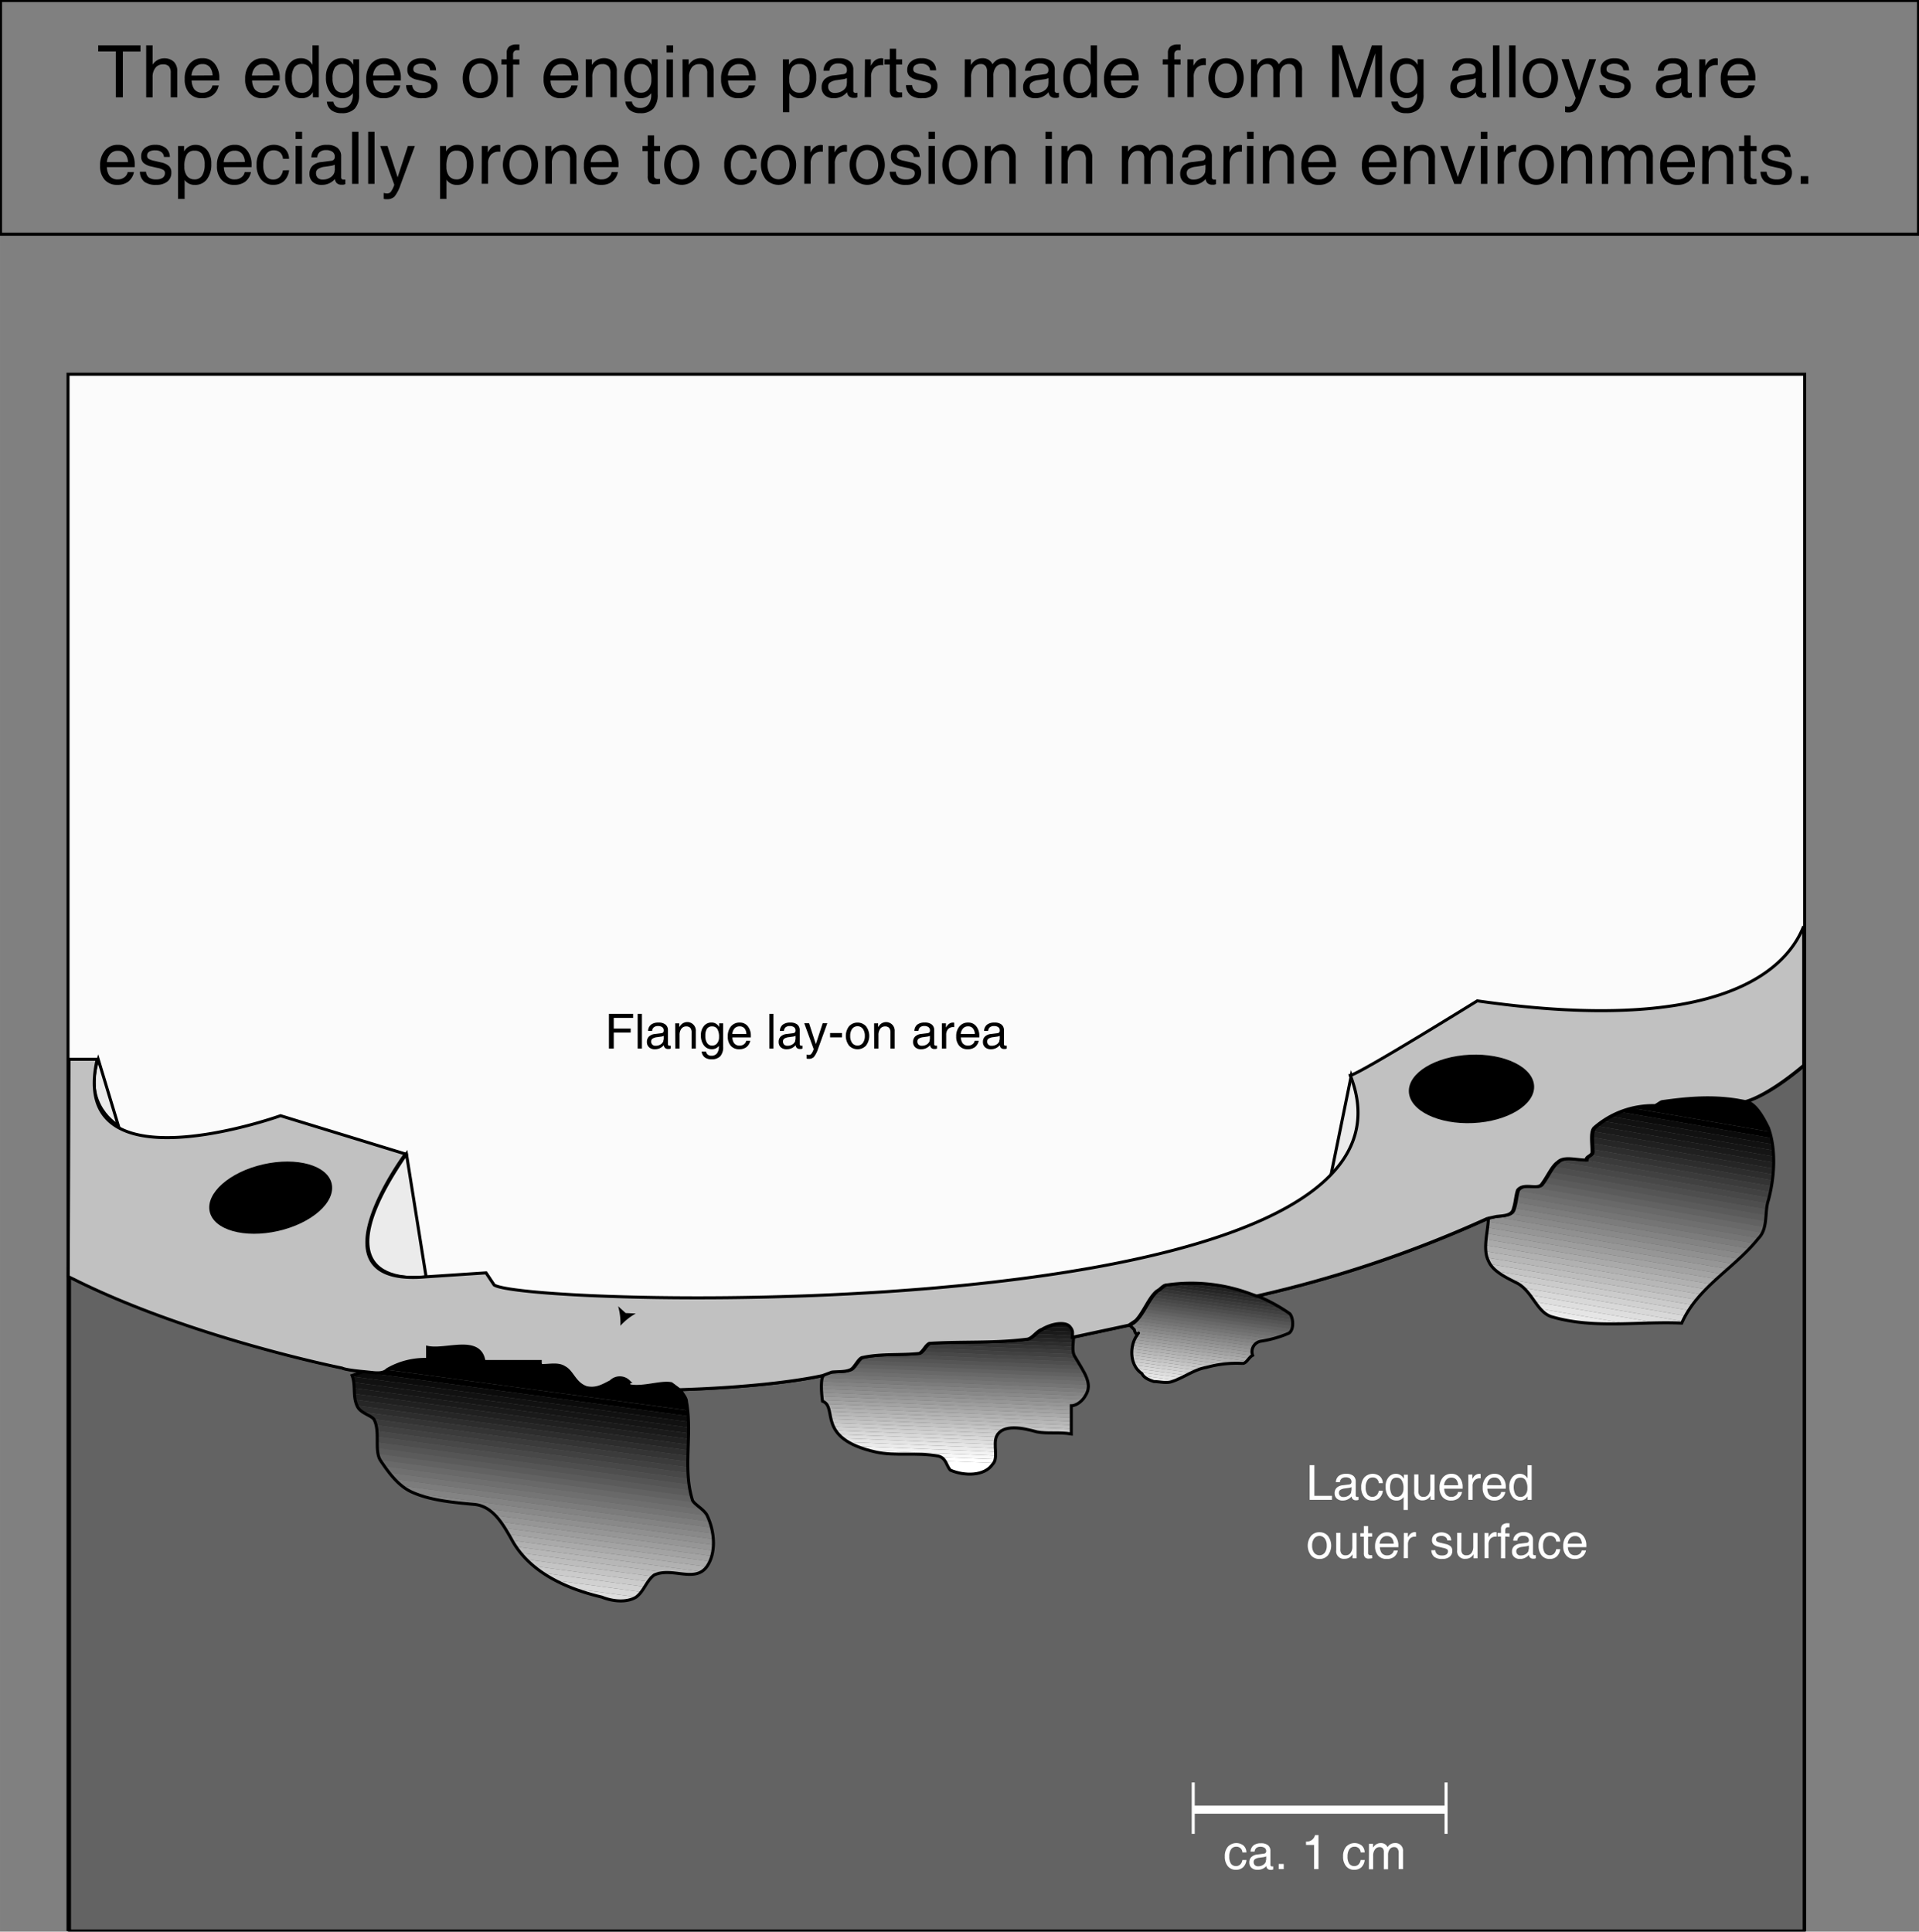
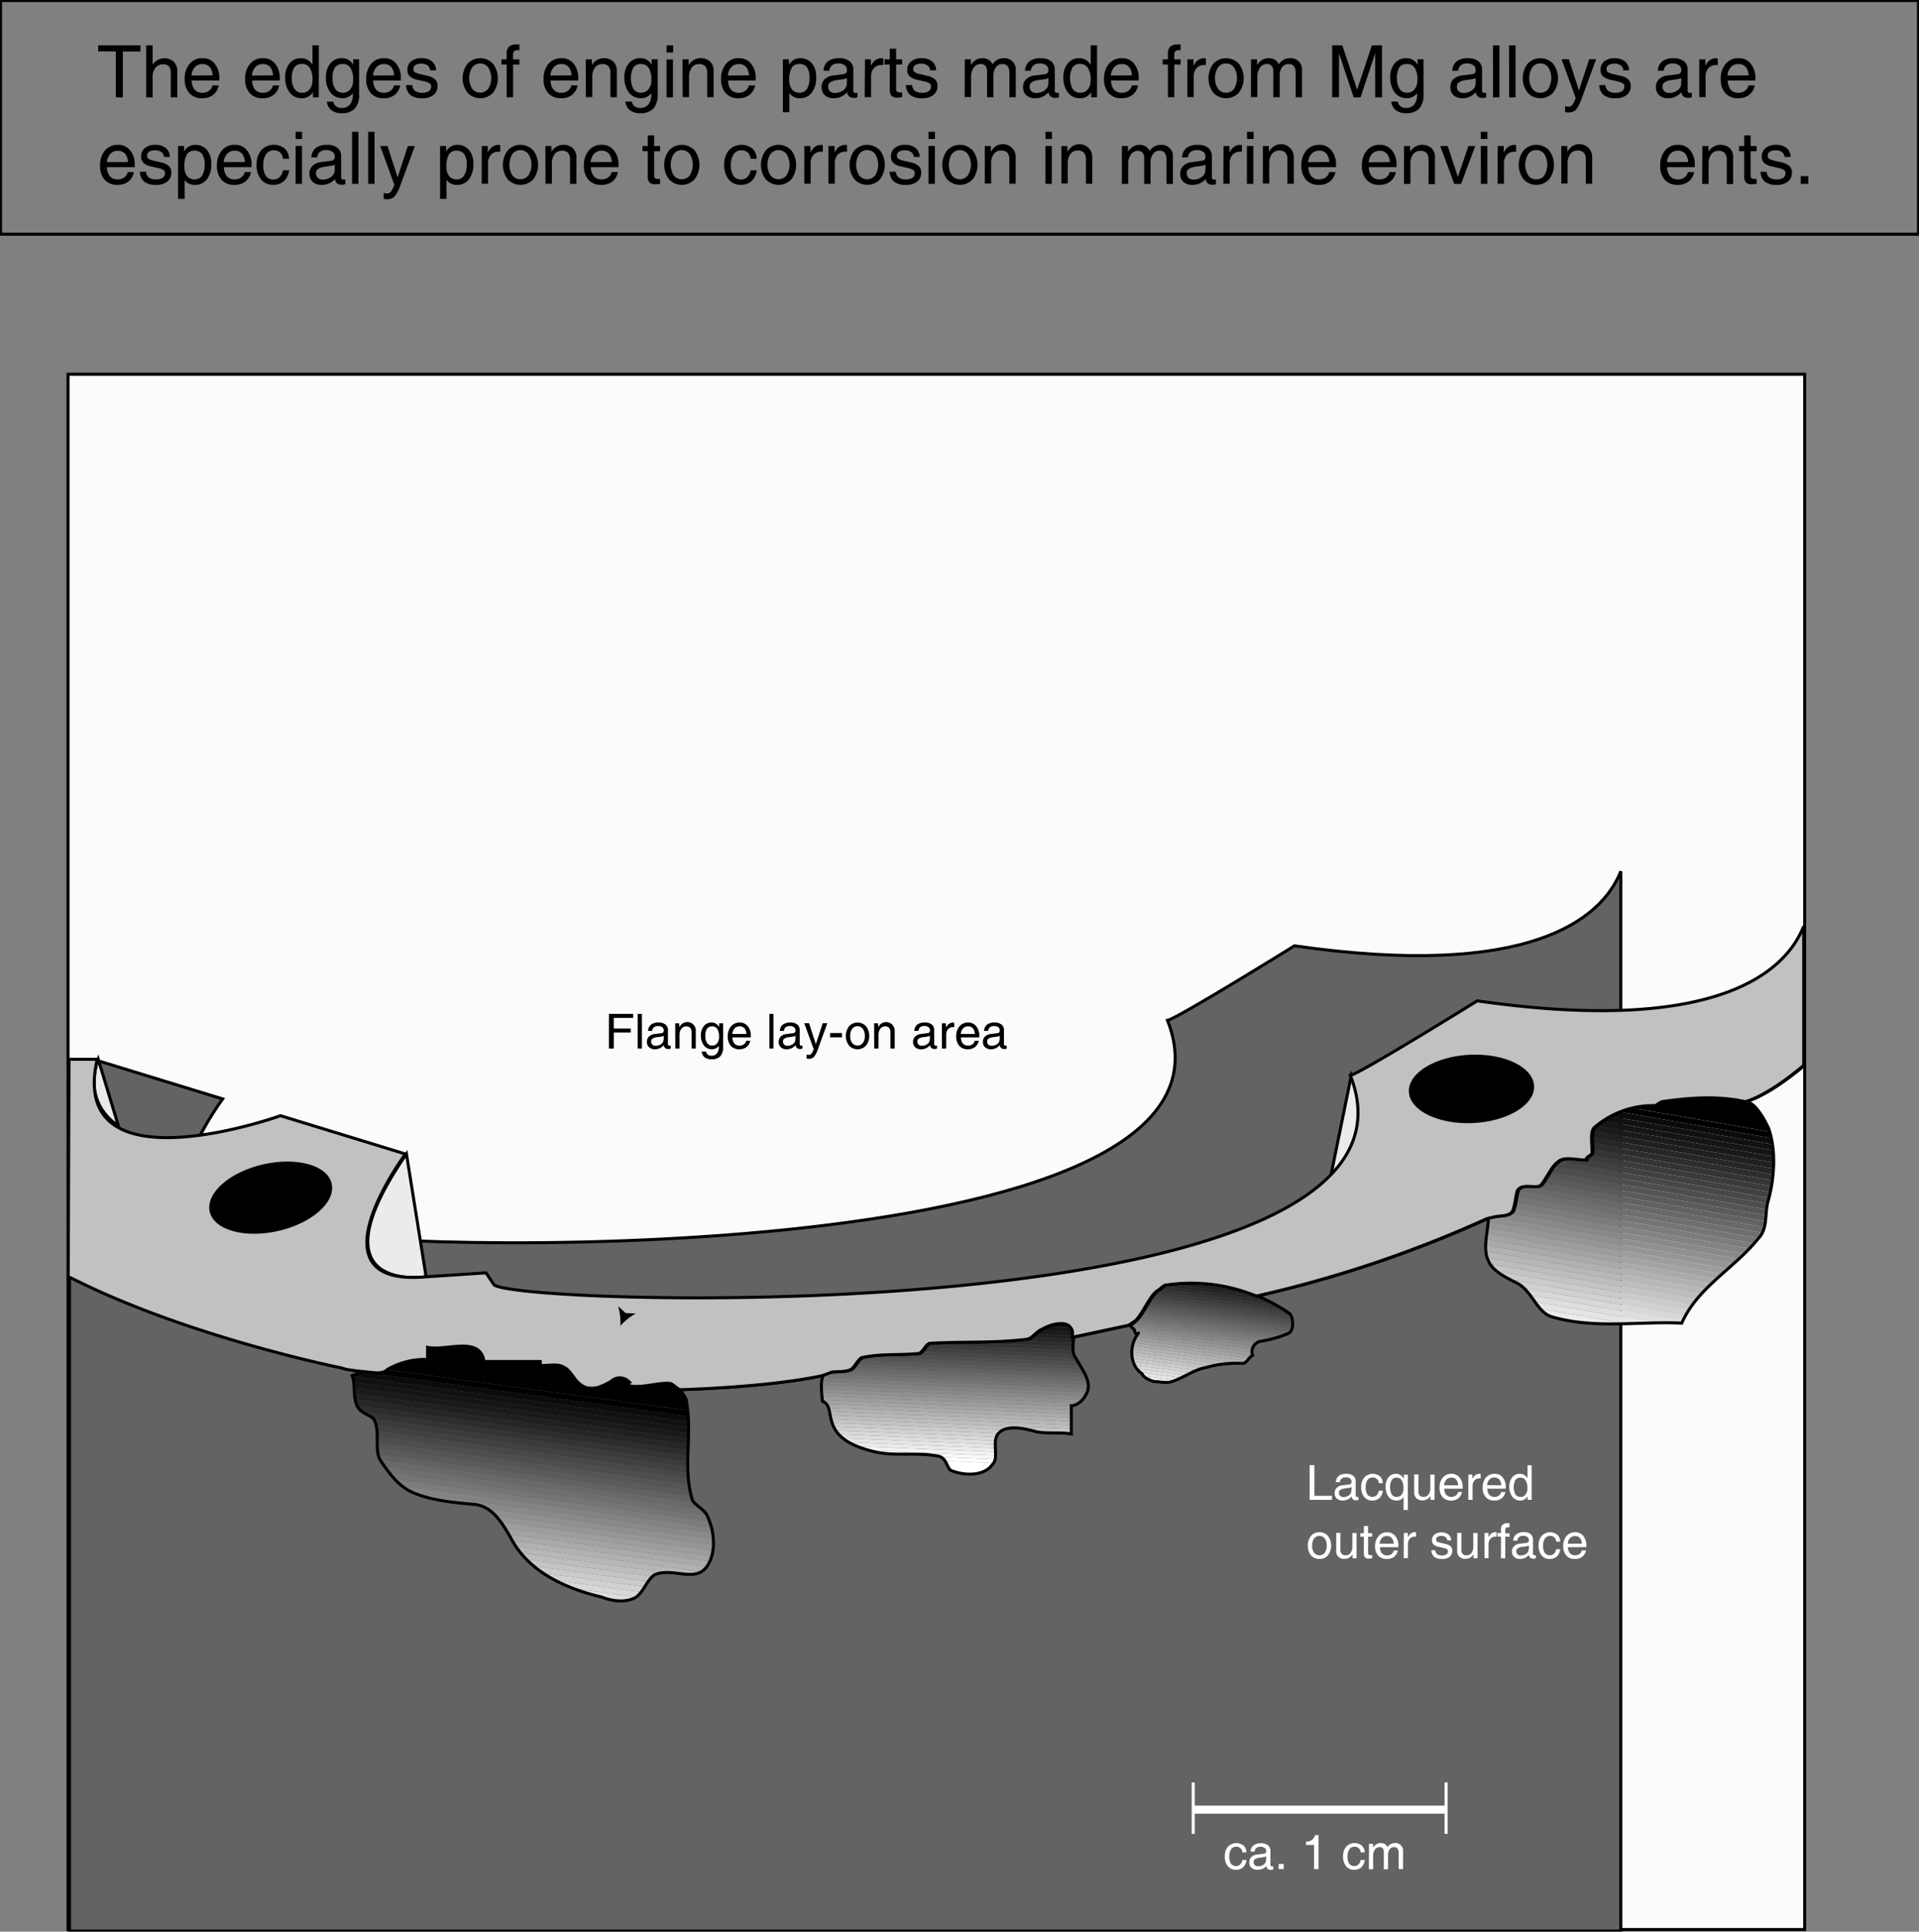
<svg xmlns="http://www.w3.org/2000/svg" id="Ebene_2" data-name="Ebene 2" width="168.01mm" height="169.12mm" viewBox="0 0 476.25 479.4">
  <rect x="0" y="0" width="476.25" height="479.4" fill="#808080" stroke="none" />
  <defs>
    <style>
      .cls-1, .cls-5, .cls-50, .cls-52, .cls-53 {
        fill: none;
      }

      .cls-1 {
        clip-rule: evenodd;
      }

      .cls-2 {
        fill: #fbfbfb;
      }

      .cls-2, .cls-3, .cls-4, .cls-5, .cls-50, .cls-51 {
        stroke: #000;
      }

      .cls-2, .cls-3, .cls-4, .cls-5, .cls-50, .cls-51, .cls-53 {
        stroke-width: 0.75px;
      }

      .cls-3 {
        fill: #636363;
      }

      .cls-10, .cls-11, .cls-12, .cls-13, .cls-14, .cls-15, .cls-16, .cls-17, .cls-18, .cls-19, .cls-20, .cls-21, .cls-22, .cls-23, .cls-24, .cls-25, .cls-26, .cls-27, .cls-28, .cls-29, .cls-3, .cls-30, .cls-31, .cls-32, .cls-33, .cls-34, .cls-35, .cls-36, .cls-37, .cls-38, .cls-39, .cls-4, .cls-40, .cls-41, .cls-42, .cls-43, .cls-44, .cls-45, .cls-46, .cls-5, .cls-51, .cls-7, .cls-8, .cls-9 {
        fill-rule: evenodd;
      }

      .cls-10, .cls-4 {
        fill: #ebebeb;
      }

      .cls-6 {
        clip-path: url(#clip-path);
      }

      .cls-54, .cls-7 {
        fill: #fff;
      }

      .cls-8 {
        fill: #f8f8f8;
      }

      .cls-9 {
        fill: #f2f2f2;
      }

      .cls-11 {
        fill: #e5e5e5;
      }

      .cls-12 {
        fill: #dedede;
      }

      .cls-13 {
        fill: #d8d8d8;
      }

      .cls-14 {
        fill: #d1d1d1;
      }

      .cls-15 {
        fill: #cbcbcb;
      }

      .cls-16 {
        fill: #c4c4c4;
      }

      .cls-17 {
        fill: #bdbdbd;
      }

      .cls-18 {
        fill: #b7b7b7;
      }

      .cls-19 {
        fill: #b1b1b1;
      }

      .cls-20 {
        fill: #aaa;
      }

      .cls-21 {
        fill: #a3a3a3;
      }

      .cls-22 {
        fill: #9d9d9d;
      }

      .cls-23 {
        fill: #969696;
      }

      .cls-24 {
        fill: #909090;
      }

      .cls-25 {
        fill: #898989;
      }

      .cls-26 {
        fill: #838383;
      }

      .cls-27 {
        fill: #7c7c7c;
      }

      .cls-28 {
        fill: #757575;
      }

      .cls-29 {
        fill: #6f6f6f;
      }

      .cls-30 {
        fill: #696969;
      }

      .cls-31 {
        fill: #626262;
      }

      .cls-32 {
        fill: #5b5b5b;
      }

      .cls-33 {
        fill: #555;
      }

      .cls-34 {
        fill: #4e4e4e;
      }

      .cls-35 {
        fill: #484848;
      }

      .cls-36 {
        fill: #414141;
      }

      .cls-37 {
        fill: #3b3b3b;
      }

      .cls-38 {
        fill: #343434;
      }

      .cls-39 {
        fill: #2d2d2d;
      }

      .cls-40 {
        fill: #262626;
      }

      .cls-41 {
        fill: #202020;
      }

      .cls-42 {
        fill: #1a1a1a;
      }

      .cls-43 {
        fill: #151515;
      }

      .cls-44 {
        fill: #111;
      }

      .cls-45 {
        fill: #0b0b0b;
      }

      .cls-47 {
        clip-path: url(#clip-path-2);
      }

      .cls-48 {
        clip-path: url(#clip-path-3);
      }

      .cls-49 {
        clip-path: url(#clip-path-4);
      }

      .cls-51 {
        fill: #c1c1c1;
      }

      .cls-52, .cls-53 {
        stroke: #fff;
      }

      .cls-52 {
        stroke-width: 2px;
      }
    </style>
    <clipPath id="clip-path" transform="translate(-53.88 -98.76)">
      <path class="cls-1" d="M222.75,443.64c.44,1,1.5,2,1.5,3,1.5,8.5-1,16.5,1.5,24.5.5,1,2.5,2,3.5,3.5,2,4,2.5,9.5,0,13-3,4-8.5,0-13,2-2,1.5-2.5,4-4.5,5.5-2.5,1.5-6,1-8.5,0-8.5-2-18-6-22.5-14.5-2-3.5-4.5-8-9-8.5-5.5-.5-11-1-15.5-3-3.5-1.5-6-5-8-8-1.5-2.5,0-7-1.5-10-.5-1-3-1.5-4-3-1.5-2.5-.5-5.5-1.5-8,0,0,3.2-1,2.5-1,2.5,0,5,1,6.5-.5a18.6,18.6,0,0,1,10-2.5v-3c4.5,1,13-3,14,3.5h14c0,.5,0,1,.5,1,2,0,4-.5,5.5.5,2,1,2.5,4,5.5,5,2.5.5,4-.5,6-1.5a3.16,3.16,0,0,1,4.5,0v1c4.5,1,11-2.5,12.5,1" />
    </clipPath>
    <clipPath id="clip-path-2" transform="translate(-53.88 -98.76)">
      <path class="cls-1" d="M258.25,440.14c1.5-1.5,5-.5,7-1.5,1-.5,2-3,3-3,4.5-1,9.5-.5,14-1,1-.5,1.5-2,2.5-2.5,8-.5,16,0,24-1,1.5,0,2.5-2,4-2.5,2.5-1.5,6-2,7-.5,1.5,1.5-.5,5.5,1,7.5,2,3.5,4.5,6.5,2.5,9.5-.5,1-2,2.5-3.5,2.5v7c-3-.5-6,0-8.5-.5-3.5-1-8.5-2-10,1-1,2,.5,5.5-1,7-2,3-7,3-10.5,1.5-1-1-1-3-3-3.5-5.5-1-10.69.07-15.5-1C256.13,455.76,262,448,258,446.51c0,0-.75-5.37.25-6.37" />
    </clipPath>
    <clipPath id="clip-path-3" transform="translate(-53.88 -98.76)">
      <path class="cls-1" d="M334.25,427.64c3-1,4.5-6.5,7-8.5,1-.5,1.5-1.5,2.5-1.5a42.23,42.23,0,0,1,30,7c1,.5,1.5,4,0,5a28.66,28.66,0,0,1-7,2,2.64,2.64,0,0,0-2,3.5c-1,.5-1.5,2-2.5,2a27.69,27.69,0,0,0-9,1c-3,.5-5.5,2.5-8.5,3.5-1.5.5-3,0-4.5,0-1.5-.5-2.5-1-3-2-3-2-3-6.5-1.5-9s.13.62-.37-1.88l-1.13-1.12" />
    </clipPath>
    <clipPath id="clip-path-4" transform="translate(-53.88 -98.76)">
      <path class="cls-1" d="M423.25,401.14c2.5-1,6,0,6.5-2.5.5-1.5.5-3,1-4.5,1.5-2,5,0,6-1.5,1.5-2,2.5-4.5,4-5.5,1.5-1.5,4.5-.5,7-.5,0-1,1.5-1,1.5-2,0-2-.5-5,.5-6a22.13,22.13,0,0,1,15-5.5c.5,0,1.5-1,2-1,7-1,13.5-1.5,20.5,0,2.5.5,4.5,4.5,5.5,6.5,2,5.5,1.5,12.5,0,18-1,3,0,7-2.5,9.5-6,7.5-15,12-19,21-10.5-.5-21.5,1.5-32-1.5-4-1-5-6.5-9-8.5-3-1.5-6-3-7-5.5-1.5-3,0-7.5,0-10.5" />
    </clipPath>
  </defs>
  <title>corrosive-attack-on-mg-alloy.svg</title>
  <g>
    <rect class="cls-2" x="16.88" y="92.88" width="431" height="386" />
-     <path class="cls-3" d="M71.13,362h7c-7.5,33,45.5,14,45.5,14l31,9.5s-24.5,33,4.87,30.5l15.13-1,2,3c8,5.5,237.5,11.5,212.5-52,2.5-.5,31.5-18.5,31.5-18.5,58,8.32,76.2-6.4,81-18.5V578H71.13Z" transform="translate(-53.88 -98.76)" />
+     <path class="cls-3" d="M71.13,362h7l31,9.5s-24.5,33,4.87,30.5l15.13-1,2,3c8,5.5,237.5,11.5,212.5-52,2.5-.5,31.5-18.5,31.5-18.5,58,8.32,76.2-6.4,81-18.5V578H71.13Z" transform="translate(-53.88 -98.76)" />
    <path class="cls-4" d="M154.75,385.14c-24.12,35,4.88,30.5,4.88,30.5Z" transform="translate(-53.88 -98.76)" />
    <path class="cls-5" d="M72.5,416.26c29,14.5,66.5,22,66.5,22,1,.5,5.25.88,5.25.88" transform="translate(-53.88 -98.76)" />
    <g class="cls-6">
      <polyline class="cls-7" points="85.88 395.09 117.57 399.38 85.88 399.38 85.88 395.09" />
      <polyline class="cls-7" points="85.88 393.68 128.03 399.38 117.57 399.38 85.88 395.09 85.88 393.68" />
      <polyline class="cls-8" points="85.88 392.27 138.48 399.38 128.03 399.38 85.88 393.68 85.88 392.27" />
      <polyline class="cls-9" points="85.88 390.85 148.93 399.38 138.48 399.38 85.88 392.27 85.88 390.85" />
      <polyline class="cls-10" points="85.88 389.44 159.39 399.38 148.93 399.38 85.88 390.85 85.88 389.44" />
      <polyline class="cls-11" points="85.88 388.03 169.84 399.38 159.39 399.38 85.88 389.44 85.88 388.03" />
      <polyline class="cls-12" points="85.88 386.62 178.02 399.07 177.97 399.38 169.84 399.38 85.88 388.03 85.88 386.62" />
      <polyline class="cls-13" points="85.88 385.2 178.2 397.68 178.02 399.07 85.88 386.62 85.88 385.2" />
      <polyline class="cls-14" points="85.88 383.79 178.39 396.29 178.2 397.68 85.88 385.2 85.88 383.79" />
      <polyline class="cls-15" points="85.88 382.38 178.58 394.91 178.39 396.29 85.88 383.79 85.88 382.38" />
      <polyline class="cls-16" points="85.88 380.97 178.77 393.52 178.58 394.91 85.88 382.38 85.88 380.97" />
      <polyline class="cls-17" points="85.88 379.55 178.95 392.13 178.77 393.52 85.88 380.97 85.88 379.55" />
      <polyline class="cls-18" points="85.88 378.14 179.14 390.74 178.95 392.13 85.88 379.55 85.88 378.14" />
      <polyline class="cls-19" points="85.88 376.73 179.33 389.36 179.14 390.74 85.88 378.14 85.88 376.73" />
      <polyline class="cls-20" points="85.88 375.32 179.38 387.95 179.38 389.01 179.33 389.36 85.88 376.73 85.88 375.32" />
      <polyline class="cls-21" points="85.88 373.9 179.38 386.54 179.38 387.95 85.88 375.32 85.88 373.9" />
      <polyline class="cls-22" points="85.88 372.49 179.38 385.13 179.38 386.54 85.88 373.9 85.88 372.49" />
      <polyline class="cls-23" points="85.88 371.08 179.38 383.71 179.38 385.13 85.88 372.49 85.88 371.08" />
      <polyline class="cls-24" points="85.88 369.67 179.38 382.3 179.38 383.71 85.88 371.08 85.88 369.67" />
      <polyline class="cls-25" points="85.88 368.25 179.38 380.89 179.38 382.3 85.88 369.67 85.88 368.25" />
      <polyline class="cls-26" points="85.88 366.84 179.38 379.48 179.38 380.89 85.88 368.25 85.88 366.84" />
      <polyline class="cls-27" points="85.88 365.43 179.38 378.06 179.38 379.48 85.88 366.84 85.88 365.43" />
      <polyline class="cls-28" points="85.88 364.02 179.38 376.65 179.38 378.06 85.88 365.43 85.88 364.02" />
      <polyline class="cls-29" points="85.88 362.6 179.38 375.24 179.38 376.65 85.88 364.02 85.88 362.6" />
      <polyline class="cls-30" points="85.88 361.19 179.38 373.83 179.38 375.24 85.88 362.6 85.88 361.19" />
      <polyline class="cls-31" points="85.88 359.78 179.38 372.41 179.38 373.83 85.88 361.19 85.88 359.78" />
      <polyline class="cls-32" points="85.88 358.37 179.38 371 179.38 372.41 85.88 359.78 85.88 358.37" />
      <polyline class="cls-33" points="85.88 356.95 179.38 369.59 179.38 371 85.88 358.37 85.88 356.95" />
      <polyline class="cls-34" points="85.88 355.54 179.38 368.18 179.38 369.59 85.88 356.95 85.88 355.54" />
      <polyline class="cls-35" points="85.88 354.13 179.38 366.76 179.38 368.18 85.88 355.54 85.88 354.13" />
      <polyline class="cls-36" points="85.88 352.72 179.38 365.35 179.38 366.76 85.88 354.13 85.88 352.72" />
      <polyline class="cls-37" points="85.88 351.3 179.38 363.94 179.38 365.35 85.88 352.72 85.88 351.3" />
      <polyline class="cls-38" points="85.88 349.89 179.38 362.53 179.38 363.94 85.88 351.3 85.88 349.89" />
      <polyline class="cls-39" points="85.88 348.48 179.38 361.11 179.38 362.53 85.88 349.89 85.88 348.48" />
      <polyline class="cls-40" points="85.88 347.07 179.38 359.7 179.38 361.11 85.88 348.48 85.88 347.07" />
      <polyline class="cls-41" points="85.88 345.65 179.38 358.29 179.38 359.7 85.88 347.07 85.88 345.65" />
      <polyline class="cls-42" points="85.88 344.24 179.38 356.88 179.38 358.29 85.88 345.65 85.88 344.24" />
      <polyline class="cls-43" points="85.88 342.83 179.38 355.46 179.38 356.88 85.88 344.24 85.88 342.83" />
      <polyline class="cls-44" points="85.88 341.42 179.38 354.05 179.38 355.46 85.88 342.83 85.88 341.42" />
      <polyline class="cls-45" points="85.88 340 179.38 352.64 179.38 354.05 85.88 341.42 85.88 340" />
      <polyline class="cls-46" points="85.88 338.59 179.38 351.23 179.38 352.64 85.88 340 85.88 338.59" />
      <polyline class="cls-46" points="85.88 337.28 86.89 329.88 179.38 329.88 179.38 351.21 85.88 338.58 85.88 337.28" />
    </g>
    <path class="cls-5" d="M222.75,443.64c.44,1,1.5,2,1.5,3,1.5,8.5-1,16.5,1.5,24.5.5,1,2.5,2,3.5,3.5,2,4,2.5,9.5,0,13-3,4-8.5,0-13,2-2,1.5-2.5,4-4.5,5.5-2.5,1.5-6,1-8.5,0-8.5-2-18-6-22.5-14.5-2-3.5-4.5-8-9-8.5-5.5-.5-11-1-15.5-3-3.5-1.5-6-5-8-8-1.5-2.5,0-7-1.5-10-.5-1-3-1.5-4-3-1.5-2.5-.5-5.5-1.5-8,0,0,3.2-1,2.5-1,2.5,0,5,1,6.5-.5a18.6,18.6,0,0,1,10-2.5v-3c4.5,1,13-3,14,3.5h14c0,.5,0,1,.5,1,2,0,4-.5,5.5.5,2,1,2.5,4,5.5,5,2.5.5,4-.5,6-1.5a3.16,3.16,0,0,1,4.5,0v1C214.75,443.64,221.25,440.14,222.75,443.64Z" transform="translate(-53.88 -98.76)" />
    <g class="cls-47">
      <polyline class="cls-7" points="200.75 361.23 272.51 364.14 272.36 367.88 200.75 367.88 200.75 361.23" />
      <polyline class="cls-7" points="200.75 360.3 272.55 363.21 272.51 364.14 200.75 361.23 200.75 360.3" />
      <polyline class="cls-8" points="200.75 359.38 272.58 362.29 272.55 363.21 200.75 360.3 200.75 359.38" />
      <polyline class="cls-9" points="200.75 358.45 272.62 361.36 272.58 362.29 200.75 359.38 200.75 358.45" />
      <polyline class="cls-10" points="200.75 357.52 272.66 360.44 272.62 361.36 200.75 358.45 200.75 357.52" />
      <polyline class="cls-11" points="200.75 356.6 272.69 359.51 272.66 360.44 200.75 357.52 200.75 356.6" />
      <polyline class="cls-12" points="200.75 355.67 272.73 358.59 272.69 359.51 200.75 356.6 200.75 355.67" />
      <polyline class="cls-13" points="200.75 354.74 272.77 357.66 272.73 358.59 200.75 355.67 200.75 354.74" />
      <polyline class="cls-14" points="200.75 353.82 272.81 356.74 272.77 357.66 200.75 354.74 200.75 353.82" />
      <polyline class="cls-15" points="200.75 352.89 272.85 355.81 272.81 356.74 200.75 353.82 200.75 352.89" />
      <polyline class="cls-16" points="200.75 351.96 272.88 354.89 272.88 355.07 272.85 355.81 200.75 352.89 200.75 351.96" />
      <polyline class="cls-17" points="200.75 351.04 272.88 353.96 272.88 354.89 200.75 351.96 200.75 351.04" />
      <polyline class="cls-18" points="200.75 350.11 272.88 353.04 272.88 353.96 200.75 351.04 200.75 350.11" />
      <polyline class="cls-19" points="200.75 349.19 272.88 352.11 272.88 353.04 200.75 350.11 200.75 349.19" />
      <polyline class="cls-20" points="200.75 348.26 272.88 351.18 272.88 352.11 200.75 349.19 200.75 348.26" />
      <polyline class="cls-21" points="200.75 347.33 272.88 350.26 272.88 351.18 200.75 348.26 200.75 347.33" />
      <polyline class="cls-22" points="200.75 346.41 272.88 349.33 272.88 350.26 200.75 347.33 200.75 346.41" />
      <polyline class="cls-23" points="200.75 345.48 272.88 348.4 272.88 349.33 200.75 346.41 200.75 345.48" />
      <polyline class="cls-24" points="200.75 344.56 272.88 347.48 272.88 348.4 200.75 345.48 200.75 344.56" />
      <polyline class="cls-25" points="200.75 343.96 200.76 343.63 272.88 346.55 272.88 347.48 200.75 344.56 200.75 343.96" />
      <polyline class="cls-26" points="200.76 343.63 200.8 342.7 272.88 345.63 272.88 346.55 200.76 343.63" />
      <polyline class="cls-27" points="200.8 342.7 200.84 341.78 272.88 344.7 272.88 345.63 200.8 342.7" />
      <polyline class="cls-28" points="200.84 341.78 200.88 340.86 272.88 343.77 272.88 344.7 200.84 341.78" />
      <polyline class="cls-29" points="200.88 340.86 200.91 339.93 272.88 342.85 272.88 343.77 200.88 340.86" />
      <polyline class="cls-30" points="200.91 339.93 200.95 339 272.88 341.92 272.88 342.85 200.91 339.93" />
      <polyline class="cls-31" points="200.95 339 200.99 338.08 272.88 341 272.88 341.92 200.95 339" />
      <polyline class="cls-32" points="200.99 338.08 201.03 337.15 272.88 340.07 272.88 341 200.99 338.08" />
      <polyline class="cls-33" points="201.03 337.15 201.06 336.23 272.88 339.14 272.88 340.07 201.03 337.15" />
      <polyline class="cls-34" points="201.06 336.23 201.1 335.31 272.88 338.22 272.88 339.14 201.06 336.23" />
      <polyline class="cls-35" points="201.1 335.31 201.14 334.38 272.88 337.29 272.88 338.22 201.1 335.31" />
      <polyline class="cls-36" points="201.14 334.38 201.18 333.46 272.88 336.36 272.88 337.29 201.14 334.38" />
      <polyline class="cls-37" points="201.18 333.46 201.21 332.53 272.88 335.44 272.88 336.36 201.18 333.46" />
      <polyline class="cls-38" points="201.21 332.53 201.25 331.61 272.88 334.51 272.88 335.44 201.21 332.53" />
      <polyline class="cls-39" points="201.25 331.61 201.29 330.68 272.88 333.58 272.88 334.51 201.25 331.61" />
      <polyline class="cls-40" points="201.29 330.68 201.33 329.76 272.88 332.66 272.88 333.58 201.29 330.68" />
      <polyline class="cls-41" points="201.33 329.76 201.36 328.83 272.88 331.73 272.88 332.66 201.33 329.76" />
      <polyline class="cls-42" points="201.36 328.83 201.4 327.91 272.88 330.81 272.88 331.73 201.36 328.83" />
      <polyline class="cls-43" points="201.4 327.91 201.44 326.98 272.88 329.88 272.88 330.81 201.4 327.91" />
      <polyline class="cls-44" points="201.44 326.98 201.46 326.38 209.29 326.38 272.88 328.95 272.88 329.88 201.44 326.98" />
      <polyline class="cls-45" points="232.13 326.38 272.88 328.03 272.88 328.95 209.29 326.38 232.13 326.38" />
      <polyline class="cls-46" points="254.98 326.38 272.88 327.1 272.88 328.03 232.13 326.38 254.98 326.38" />
      <polyline class="cls-46" points="272.88 327.09 255.2 326.38 272.88 326.38 272.88 327.09" />
    </g>
    <path class="cls-5" d="M258.25,440.14c1.5-1.5,5-.5,7-1.5,1-.5,2-3,3-3,4.5-1,9.5-.5,14-1,1-.5,1.5-2,2.5-2.5,8-.5,16,0,24-1,1.5,0,2.5-2,4-2.5,2.5-1.5,6-2,7-.5,1.5,1.5-.5,5.5,1,7.5,2,3.5,4.5,6.5,2.5,9.5-.5,1-2,2.5-3.5,2.5v7c-3-.5-6,0-8.5-.5-3.5-1-8.5-2-10,1-1,2,.5,5.5-1,7-2,3-7,3-10.5,1.5-1-1-1-3-3-3.5-5.5-1-10.69.07-15.5-1C256.13,455.76,262,448,258,446.51,258,446.51,257.25,441.14,258.25,440.14Z" transform="translate(-53.88 -98.76)" />
    <g class="cls-48">
      <polyline class="cls-7" points="278.88 343.96 285.66 344.88 278.88 344.88 278.88 343.96" />
      <polyline class="cls-7" points="278.88 343.17 291.5 344.88 285.66 344.88 278.88 343.96 278.88 343.17" />
      <polyline class="cls-8" points="278.88 342.38 297.35 344.88 291.5 344.88 278.88 343.17 278.88 342.38" />
      <polyline class="cls-9" points="278.88 341.59 303.19 344.88 297.35 344.88 278.88 342.38 278.88 341.59" />
      <polyline class="cls-10" points="278.88 340.8 309.03 344.88 303.19 344.88 278.88 341.59 278.88 340.8" />
      <polyline class="cls-11" points="278.88 340.01 314.87 344.88 309.03 344.88 278.88 340.8 278.88 340.01" />
      <polyline class="cls-12" points="278.88 339.22 320.72 344.88 314.87 344.88 278.88 340.01 278.88 339.22" />
      <polyline class="cls-13" points="278.88 338.43 321.43 344.18 321.34 344.88 320.72 344.88 278.88 339.22 278.88 338.43" />
      <polyline class="cls-14" points="278.88 337.64 321.54 343.41 321.43 344.18 278.88 338.43 278.88 337.64" />
      <polyline class="cls-15" points="278.88 336.85 321.64 342.63 321.54 343.41 278.88 337.64 278.88 336.85" />
      <polyline class="cls-16" points="278.88 336.06 321.75 341.86 321.64 342.63 278.88 336.85 278.88 336.06" />
      <polyline class="cls-17" points="278.88 335.27 321.85 341.08 321.75 341.86 278.88 336.06 278.88 335.27" />
      <polyline class="cls-18" points="278.88 334.48 321.95 340.31 321.85 341.08 278.88 335.27 278.88 334.48" />
      <polyline class="cls-19" points="278.88 333.69 322.06 339.53 321.95 340.31 278.88 334.48 278.88 333.69" />
      <polyline class="cls-20" points="278.88 332.9 322.17 338.75 322.06 339.53 278.88 333.69 278.88 332.9" />
      <polyline class="cls-21" points="278.88 332.12 322.27 337.98 322.17 338.75 278.88 332.9 278.88 332.12" />
      <polyline class="cls-22" points="278.88 331.32 322.37 337.2 322.27 337.98 278.88 332.12 278.88 331.32" />
      <polyline class="cls-23" points="278.88 330.54 322.48 336.43 322.37 337.2 278.88 331.32 278.88 330.54" />
      <polyline class="cls-24" points="278.88 329.75 322.58 335.65 322.48 336.43 278.88 330.54 278.88 329.75" />
      <polyline class="cls-25" points="278.88 328.96 322.69 334.88 322.58 335.65 278.88 329.75 278.88 328.96" />
      <polyline class="cls-26" points="278.88 328.17 322.79 334.1 322.69 334.88 278.88 328.96 278.88 328.17" />
      <polyline class="cls-27" points="278.88 327.38 322.88 333.32 322.88 333.5 322.79 334.1 278.88 328.17 278.88 327.38" />
      <polyline class="cls-28" points="278.88 326.59 322.88 332.53 322.88 333.32 278.88 327.38 278.88 326.59" />
      <polyline class="cls-29" points="278.88 325.8 322.88 331.74 322.88 332.53 278.88 326.59 278.88 325.8" />
      <polyline class="cls-30" points="278.88 325.01 322.88 330.95 322.88 331.74 278.88 325.8 278.88 325.01" />
      <polyline class="cls-31" points="278.88 324.83 278.96 324.23 322.88 330.17 322.88 330.95 278.88 325.01 278.88 324.83" />
      <polyline class="cls-32" points="278.96 324.23 279.06 323.45 322.88 329.38 322.88 330.17 278.96 324.23" />
      <polyline class="cls-33" points="279.06 323.45 279.17 322.68 322.88 328.58 322.88 329.38 279.06 323.45" />
      <polyline class="cls-34" points="279.17 322.68 279.27 321.9 322.88 327.8 322.88 328.58 279.17 322.68" />
      <polyline class="cls-35" points="279.27 321.9 279.38 321.13 322.88 327.01 322.88 327.8 279.27 321.9" />
      <polyline class="cls-36" points="279.38 321.13 279.48 320.35 322.88 326.22 322.88 327.01 279.38 321.13" />
      <polyline class="cls-37" points="279.48 320.35 279.58 319.58 322.88 325.43 322.88 326.22 279.48 320.35" />
      <polyline class="cls-38" points="279.58 319.58 279.69 318.8 322.88 324.64 322.88 325.43 279.58 319.58" />
      <polyline class="cls-39" points="279.69 318.8 279.79 318.03 322.88 323.85 322.88 324.64 279.69 318.8" />
      <polyline class="cls-40" points="279.79 318.03 279.9 317.25 322.88 323.06 322.88 323.85 279.79 318.03" />
      <polyline class="cls-41" points="279.9 317.25 280 316.48 322.88 322.27 322.88 323.06 279.9 317.25" />
      <polyline class="cls-42" points="280 316.48 280.08 315.88 281.4 315.88 322.88 321.48 322.88 322.27 280 316.48" />
      <polyline class="cls-43" points="287.24 315.88 322.88 320.69 322.88 321.48 281.4 315.88 287.24 315.88" />
      <polyline class="cls-44" points="293.09 315.88 322.88 319.9 322.88 320.69 287.24 315.88 293.09 315.88" />
-       <polyline class="cls-45" points="298.93 315.88 322.88 319.11 322.88 319.9 293.09 315.88 298.93 315.88" />
      <polyline class="cls-46" points="304.77 315.88 322.88 318.32 322.88 319.11 298.93 315.88 304.77 315.88" />
      <polyline class="cls-46" points="322.88 318.31 304.83 315.88 322.88 315.88 322.88 318.31" />
    </g>
    <path class="cls-5" d="M334.25,427.64c3-1,4.5-6.5,7-8.5,1-.5,1.5-1.5,2.5-1.5a42.23,42.23,0,0,1,30,7c1,.5,1.5,4,0,5a28.66,28.66,0,0,1-7,2,2.64,2.64,0,0,0-2,3.5c-1,.5-1.5,2-2.5,2a27.69,27.69,0,0,0-9,1c-3,.5-5.5,2.5-8.5,3.5-1.5.5-3,0-4.5,0-1.5-.5-2.5-1-3-2-3-2-3-6.5-1.5-9s.13.62-.37-1.88Z" transform="translate(-53.88 -98.76)" />
    <g class="cls-49">
      <polyline class="cls-7" points="366.38 328.05 385.68 331.38 366.38 331.38 366.38 328.05" />
      <polyline class="cls-7" points="366.38 326.56 394.33 331.38 385.68 331.38 366.38 328.05 366.38 326.56" />
      <polyline class="cls-8" points="366.38 325.06 402.99 331.38 394.33 331.38 366.38 326.56 366.38 325.06" />
      <polyline class="cls-9" points="366.38 323.57 411.65 331.38 402.99 331.38 366.38 325.06 366.38 323.57" />
      <polyline class="cls-10" points="366.38 322.08 420.31 331.38 411.65 331.38 366.38 323.57 366.38 322.08" />
      <polyline class="cls-11" points="366.38 320.58 428.96 331.38 420.31 331.38 366.38 322.08 366.38 320.58" />
      <polyline class="cls-12" points="366.38 319.09 436.35 331.16 436.32 331.38 428.96 331.38 366.38 320.58 366.38 319.09" />
      <polyline class="cls-13" points="366.38 317.6 436.6 329.71 436.35 331.16 366.38 319.09 366.38 317.6" />
      <polyline class="cls-14" points="366.38 316.11 436.85 328.26 436.6 329.71 366.38 317.6 366.38 316.11" />
      <polyline class="cls-15" points="366.38 314.61 437.1 326.81 436.85 328.26 366.38 316.11 366.38 314.61" />
      <polyline class="cls-16" points="366.38 313.12 437.35 325.36 437.1 326.81 366.38 314.61 366.38 313.12" />
      <polyline class="cls-17" points="366.38 311.63 437.6 323.91 437.35 325.36 366.38 313.12 366.38 311.63" />
      <polyline class="cls-18" points="366.38 310.13 437.85 322.46 437.6 323.91 366.38 311.63 366.38 310.13" />
      <polyline class="cls-19" points="366.38 308.64 438.1 321.01 437.85 322.46 366.38 310.13 366.38 308.64" />
      <polyline class="cls-20" points="366.38 307.15 438.35 319.56 438.1 321.01 366.38 308.64 366.38 307.15" />
      <polyline class="cls-21" points="366.38 306.7 366.55 305.69 438.6 318.11 438.35 319.56 366.38 307.15 366.38 306.7" />
      <polyline class="cls-22" points="366.55 305.69 366.8 304.24 438.85 316.66 438.6 318.11 366.55 305.69" />
      <polyline class="cls-23" points="366.8 304.24 367.05 302.79 439.1 315.21 438.85 316.66 366.8 304.24" />
      <polyline class="cls-24" points="367.05 302.79 367.3 301.34 439.35 313.76 439.1 315.21 367.05 302.79" />
      <polyline class="cls-25" points="367.3 301.34 367.55 299.89 439.6 312.31 439.35 313.76 367.3 301.34" />
      <polyline class="cls-26" points="367.55 299.89 367.8 298.44 439.85 310.86 439.6 312.31 367.55 299.89" />
      <polyline class="cls-27" points="367.8 298.44 368.05 296.99 440.1 309.41 439.85 310.86 367.8 298.44" />
      <polyline class="cls-28" points="368.05 296.99 368.3 295.54 440.35 307.96 440.1 309.41 368.05 296.99" />
      <polyline class="cls-29" points="368.3 295.54 368.55 294.09 440.6 306.51 440.35 307.96 368.3 295.54" />
      <polyline class="cls-30" points="368.55 294.09 368.8 292.64 440.85 305.06 440.6 306.51 368.55 294.09" />
      <polyline class="cls-31" points="368.8 292.64 369.05 291.19 441.1 303.61 440.85 305.06 368.8 292.64" />
      <polyline class="cls-32" points="369.05 291.19 369.3 289.74 441.35 302.16 441.1 303.61 369.05 291.19" />
      <polyline class="cls-33" points="369.3 289.74 369.55 288.29 441.6 300.71 441.35 302.16 369.3 289.74" />
      <polyline class="cls-34" points="369.55 288.29 369.8 286.84 441.85 299.26 441.6 300.71 369.55 288.29" />
      <polyline class="cls-35" points="369.8 286.84 370.05 285.39 442.1 297.81 441.85 299.26 369.8 286.84" />
      <polyline class="cls-36" points="370.05 285.39 370.3 283.94 442.35 296.37 442.1 297.81 370.05 285.39" />
      <polyline class="cls-37" points="370.3 283.94 370.55 282.49 442.38 294.88 442.38 296.24 442.35 296.37 370.3 283.94" />
      <polyline class="cls-38" points="370.55 282.49 370.8 281.04 442.38 293.38 442.38 294.88 370.55 282.49" />
      <polyline class="cls-39" points="370.8 281.04 371.05 279.59 442.38 291.89 442.38 293.38 370.8 281.04" />
      <polyline class="cls-40" points="371.05 279.59 371.3 278.14 442.38 290.4 442.38 291.89 371.05 279.59" />
      <polyline class="cls-41" points="371.3 278.14 371.55 276.69 442.38 288.9 442.38 290.4 371.3 278.14" />
      <polyline class="cls-42" points="371.55 276.69 371.8 275.24 442.38 287.41 442.38 288.9 371.55 276.69" />
      <polyline class="cls-43" points="371.8 275.24 372.05 273.79 442.38 285.92 442.38 287.41 371.8 275.24" />
      <polyline class="cls-44" points="372.05 273.79 372.3 272.35 442.38 284.43 442.38 285.92 372.05 273.79" />
      <polyline class="cls-45" points="372.3 272.35 372.55 270.89 442.38 282.93 442.38 284.43 372.3 272.35" />
      <polyline class="cls-46" points="372.55 270.89 372.64 270.38 378.19 270.38 442.38 281.44 442.38 282.93 372.55 270.89" />
      <polyline class="cls-46" points="442.38 281.43 378.27 270.38 442.38 270.38 442.38 281.43" />
    </g>
    <path class="cls-5" d="M423.25,401.14c2.5-1,6,0,6.5-2.5.5-1.5.5-3,1-4.5,1.5-2,5,0,6-1.5,1.5-2,2.5-4.5,4-5.5,1.5-1.5,4.5-.5,7-.5,0-1,1.5-1,1.5-2,0-2-.5-5,.5-6a22.13,22.13,0,0,1,15-5.5c.5,0,1.5-1,2-1,7-1,13.5-1.5,20.5,0,2.5.5,4.5,4.5,5.5,6.5,2,5.5,1.5,12.5,0,18-1,3,0,7-2.5,9.5-6,7.5-15,12-19,21-10.5-.5-21.5,1.5-32-1.5-4-1-5-6.5-9-8.5-3-1.5-6-3-7-5.5C421.75,408.64,423.25,404.14,423.25,401.14Z" transform="translate(-53.88 -98.76)" />
    <path class="cls-5" d="M222.75,443.64s21.5-.5,35.5-3.5" transform="translate(-53.88 -98.76)" />
    <line class="cls-50" x1="266.38" y1="331.88" x2="280.38" y2="328.88" />
    <path class="cls-5" d="M366,420.39a295.31,295.31,0,0,0,57.25-19.25" transform="translate(-53.88 -98.76)" />
    <path class="cls-5" d="M487.25,372.14s5-1,14.5-9" transform="translate(-53.88 -98.76)" />
    <path class="cls-4" d="M389.25,365.64l-5,24.5S395.63,381.64,389.25,365.64Z" transform="translate(-53.88 -98.76)" />
    <path class="cls-4" d="M78.25,361.64c-4,11.5,5,16.5,5,16.5Z" transform="translate(-53.88 -98.76)" />
    <path class="cls-51" d="M501.52,334.1v29.06c-9.5,8-14.5,9-14.5,9l-2-.37c-6.26-1-12.19-.53-18.53.37-.5,0-1.5,1-2,1a22.13,22.13,0,0,0-15,5.5c-1,1-.5,4-.5,6,0,1-1.5,1-1.5,2-2.5,0-5.5-1-7,.5-1.5,1-2.5,3.5-4,5.5-1,1.5-4.5-.5-6,1.5-.5,1.5-.5,3-1,4.5-.36,1.78-2.23,1.79-4.18,2l-2.32.5a295.31,295.31,0,0,1-57.25,19.25l-1.37-.48a42,42,0,0,0-20.88-2.27c-1,0-1.5,1-2.5,1.5-2,1.58-3.32,5.33-5.27,7.34L334,427.66l-14,3,.07-1.09a2.26,2.26,0,0,0-.57-1.41c-1-1.5-4.5-1-7,.5-1.5.5-2.5,2.5-4,2.5-8,1-16,.5-24,1-1,.5-1.5,2-2.5,2.5-4.5.5-9.5,0-14,1-1,0-2,2.5-3,3-1.25.63-3.1.47-4.67.63l-2.33.87c-14,3-35.5,3.5-35.5,3.5l-2-1.49c-2.67-.54-7.17,1.24-10.55.49v-1a3.16,3.16,0,0,0-4.5,0c-2,1-3.5,2-6,1.5-3-1-3.5-4-5.5-5-1.5-1-3.5-.5-5.5-.5-.5,0-.5-.5-.5-1H174c-1-6.5-9.5-2.5-14-3.5v3a18.6,18.6,0,0,0-10,2.5c-1,1-2.52.88-4.16.69l-1.84-.19s-4.25-.37-5.25-.87c0,0-37.5-7.5-66.5-22l-1.44-.69L71,361.66h7c-7.5,33,45.5,14,45.5,14l31,9.5s-24.5,33,4.88,30.5l15.12-1,2,3c8,5.5,237.5,11.5,212.5-52,2.5-.5,31.5-18.5,31.5-18.5,58,8.33,76.2-6.39,81-18.5Z" transform="translate(-53.88 -98.76)" />
    <line class="cls-52" x1="296.13" y1="449.13" x2="359.13" y2="449.13" />
    <line class="cls-53" x1="296.13" y1="442.38" x2="296.13" y2="455.13" />
    <line class="cls-53" x1="358.88" y1="442.38" x2="358.88" y2="455.13" />
    <g>
      <path class="cls-54" d="M363.22,560.38a2.87,2.87,0,0,1-.83,1.81,2.57,2.57,0,0,1-1.8.62,2.46,2.46,0,0,1-2-.9,3.67,3.67,0,0,1-.74-2.41,3.57,3.57,0,0,1,.77-2.42,2.87,2.87,0,0,1,3.87-.28,2.33,2.33,0,0,1,.72,1.7h-1a1.44,1.44,0,0,0-1.55-1.41,1.45,1.45,0,0,0-1.25.64,3.05,3.05,0,0,0-.45,1.77,3.15,3.15,0,0,0,.42,1.8,1.58,1.58,0,0,0,2.28.21,2,2,0,0,0,.55-1.13Z" transform="translate(-53.88 -98.76)" />
      <path class="cls-54" d="M365.93,562.81a2.08,2.08,0,0,1-1.46-.49,1.71,1.71,0,0,1-.54-1.33,1.77,1.77,0,0,1,.51-1.34,2.5,2.5,0,0,1,1.48-.63l1.44-.18.33-.06a.51.51,0,0,0,.32-.21.7.7,0,0,0,.11-.4v0a1,1,0,0,0-.38-.79,1.75,1.75,0,0,0-1.06-.28,1.55,1.55,0,0,0-1,.3,1.34,1.34,0,0,0-.44.9h-1a2.09,2.09,0,0,1,.73-1.55,3,3,0,0,1,1.86-.52,2.64,2.64,0,0,1,1.74.5,1.76,1.76,0,0,1,.6,1.44v3.45a.32.32,0,0,0,.1.25.33.33,0,0,0,.26.1h.14l.19,0v.76l-.32.1-.29,0a1.05,1.05,0,0,1-.86-.33,1.44,1.44,0,0,1-.26-.61,1.69,1.69,0,0,1-.26.28A2.83,2.83,0,0,1,365.93,562.81Zm2.19-2.65v-.68a2.59,2.59,0,0,1-.65.19l-1,.14a2.63,2.63,0,0,0-1.11.35.79.79,0,0,0-.35.68,1.09,1.09,0,0,0,.28.81,1.12,1.12,0,0,0,.82.29,2.2,2.2,0,0,0,1.4-.45,1.53,1.53,0,0,0,.52-.72,1,1,0,0,0,0-.24C368.11,560.42,368.12,560.29,368.12,560.16Z" transform="translate(-53.88 -98.76)" />
      <path class="cls-54" d="M371.22,561.37h1.25v1.27h-1.25Z" transform="translate(-53.88 -98.76)" />
      <path class="cls-54" d="M380,556.65h-2v-.84a2.09,2.09,0,0,0,2.24-1.61h.86v8.44H380Z" transform="translate(-53.88 -98.76)" />
      <path class="cls-54" d="M392.57,560.38a2.93,2.93,0,0,1-.83,1.81,2.57,2.57,0,0,1-1.8.62,2.46,2.46,0,0,1-2-.9,3.67,3.67,0,0,1-.74-2.41,3.57,3.57,0,0,1,.77-2.42,2.87,2.87,0,0,1,3.87-.28,2.33,2.33,0,0,1,.72,1.7h-1a1.44,1.44,0,0,0-1.55-1.41,1.45,1.45,0,0,0-1.25.64,3.05,3.05,0,0,0-.45,1.77,3.15,3.15,0,0,0,.42,1.8,1.58,1.58,0,0,0,2.28.21,2,2,0,0,0,.55-1.13Z" transform="translate(-53.88 -98.76)" />
      <path class="cls-54" d="M393.63,556.37h1v.93l.22-.28a2.13,2.13,0,0,1,1.69-.84,1.82,1.82,0,0,1,1.34.5,1.6,1.6,0,0,1,.35.51l.17-.22a2.08,2.08,0,0,1,1.62-.79,1.88,1.88,0,0,1,2.06,2.06v4.4H401v-4a1.71,1.71,0,0,0-.29-1.09,1,1,0,0,0-.85-.37,1.28,1.28,0,0,0-1.09.54,2.3,2.3,0,0,0-.41,1.44v3.52h-1.05v-4.3a1.32,1.32,0,0,0-.27-.89,1,1,0,0,0-.78-.31,1.38,1.38,0,0,0-1.15.6,2.49,2.49,0,0,0-.45,1.54v3.36h-1.05Z" transform="translate(-53.88 -98.76)" />
    </g>
  </g>
  <rect class="cls-50" x="0.13" y="0.13" width="476" height="58" />
  <g>
    <g>
      <path d="M82.62,111.52H78.25V110H88.74v1.55H84.37v11.37H82.62Z" transform="translate(-53.88 -98.76)" />
      <path d="M90.16,110h1.59v4.79l.27-.35a3.54,3.54,0,0,1,5-.36,3.21,3.21,0,0,1,.85,2.4v6.44H96.25v-6a2.52,2.52,0,0,0-.44-1.68,1.86,1.86,0,0,0-1.46-.51,2.31,2.31,0,0,0-1.9.86,3.61,3.61,0,0,0-.7,2.34v5H90.16Z" transform="translate(-53.88 -98.76)" />
      <path d="M104,123.14a4,4,0,0,1-3.14-1.26,5,5,0,0,1-1.14-3.5,5.54,5.54,0,0,1,1.21-3.77,4,4,0,0,1,3.24-1.41,3.66,3.66,0,0,1,3,1.38,5.43,5.43,0,0,1,1.14,3.6l0,.56h-6.87a4.09,4.09,0,0,0,.64,2.15,2.47,2.47,0,0,0,2.11.89,2.55,2.55,0,0,0,1.58-.51,2.06,2.06,0,0,0,.82-1.3h1.57a4,4,0,0,1-1.41,2.36A4.32,4.32,0,0,1,104,123.14Zm2.64-5.67a3.56,3.56,0,0,0-.65-2,2.26,2.26,0,0,0-1.88-.81,2.43,2.43,0,0,0-2,.93,3.6,3.6,0,0,0-.71,1.92Z" transform="translate(-53.88 -98.76)" />
      <path d="M119,123.14a4,4,0,0,1-3.14-1.26,5,5,0,0,1-1.14-3.5,5.54,5.54,0,0,1,1.21-3.77,4,4,0,0,1,3.24-1.41,3.66,3.66,0,0,1,3,1.38,5.43,5.43,0,0,1,1.14,3.6l0,.56h-6.87a4.09,4.09,0,0,0,.64,2.15,2.48,2.48,0,0,0,2.11.89,2.55,2.55,0,0,0,1.58-.51,2.07,2.07,0,0,0,.83-1.3h1.56a3.91,3.91,0,0,1-1.41,2.36A4.3,4.3,0,0,1,119,123.14Zm2.64-5.67a3.48,3.48,0,0,0-.65-2,2.26,2.26,0,0,0-1.88-.81,2.43,2.43,0,0,0-2,.93,3.6,3.6,0,0,0-.71,1.92Z" transform="translate(-53.88 -98.76)" />
      <path d="M128.78,123.14a3.62,3.62,0,0,1-3-1.41,5.94,5.94,0,0,1-1.12-3.81,5.19,5.19,0,0,1,1.08-3.42,3.51,3.51,0,0,1,2.82-1.3,3.18,3.18,0,0,1,2.75,1.47l.12.18V110H133v12.92h-1.47v-1.28l-.2.29A3.09,3.09,0,0,1,128.78,123.14Zm.09-8.51a2.23,2.23,0,0,0-1.94.85,4.62,4.62,0,0,0-.62,2.69,4.56,4.56,0,0,0,.67,2.68,2.16,2.16,0,0,0,1.89.94,2.3,2.3,0,0,0,1.86-.86,3.59,3.59,0,0,0,.7-2.29,5.54,5.54,0,0,0-.66-3A2.14,2.14,0,0,0,128.87,114.63Z" transform="translate(-53.88 -98.76)" />
      <path d="M138.65,125.55a2.56,2.56,0,0,0,2.08-.85,3.88,3.88,0,0,0,.71-2.5v-.31h0a3.08,3.08,0,0,1-2.55,1.24,3.62,3.62,0,0,1-3-1.41,5.94,5.94,0,0,1-1.12-3.81,5.14,5.14,0,0,1,1.1-3.42,3.6,3.6,0,0,1,2.87-1.3,3.09,3.09,0,0,1,2.69,1.47l.12.17v-1.35H143v8.71a5,5,0,0,1-1.07,3.52,4.27,4.27,0,0,1-3.27,1.14,4,4,0,0,1-2.54-.74A3.07,3.07,0,0,1,135,124h1.61a1.83,1.83,0,0,0,.68,1.16A2.09,2.09,0,0,0,138.65,125.55Zm.31-10.9a2.25,2.25,0,0,0-1.94.84,4.69,4.69,0,0,0-.61,2.68,4.54,4.54,0,0,0,.67,2.67,2.17,2.17,0,0,0,1.88.93,2.27,2.27,0,0,0,1.86-.86,3.52,3.52,0,0,0,.7-2.27,5.62,5.62,0,0,0-.64-3A2.12,2.12,0,0,0,139,114.65Z" transform="translate(-53.88 -98.76)" />
      <path d="M149.05,123.14a4,4,0,0,1-3.14-1.26,5,5,0,0,1-1.14-3.5,5.54,5.54,0,0,1,1.21-3.77,4.06,4.06,0,0,1,3.25-1.41,3.68,3.68,0,0,1,3,1.38,5.48,5.48,0,0,1,1.13,3.6l0,.56h-6.87a4.18,4.18,0,0,0,.64,2.15,2.48,2.48,0,0,0,2.11.89,2.55,2.55,0,0,0,1.58-.51,2.07,2.07,0,0,0,.83-1.3h1.56a4,4,0,0,1-1.4,2.36A4.35,4.35,0,0,1,149.05,123.14Zm2.64-5.67a3.48,3.48,0,0,0-.65-2,2.25,2.25,0,0,0-1.88-.81,2.44,2.44,0,0,0-2,.93,3.6,3.6,0,0,0-.71,1.92Z" transform="translate(-53.88 -98.76)" />
      <path d="M160.62,116.21A1.62,1.62,0,0,0,160,115a2.46,2.46,0,0,0-1.53-.43,2.73,2.73,0,0,0-1.5.34,1.13,1.13,0,0,0-.51,1,.87.87,0,0,0,.36.76,4.67,4.67,0,0,0,1.43.51l1.64.38a4.16,4.16,0,0,1,2,.93,2.17,2.17,0,0,1,.58,1.62,2.73,2.73,0,0,1-1,2.22,4.2,4.2,0,0,1-2.72.81,4.69,4.69,0,0,1-3-.78,3.28,3.28,0,0,1-1.08-2.48h1.52a2,2,0,0,0,.71,1.45,3,3,0,0,0,1.81.45,2.73,2.73,0,0,0,1.62-.4,1.39,1.39,0,0,0,.55-1.18.86.86,0,0,0-.36-.75,4.74,4.74,0,0,0-1.45-.51l-1.64-.38a4,4,0,0,1-1.89-.89,2.16,2.16,0,0,1-.56-1.58,2.58,2.58,0,0,1,.94-2.11,3.91,3.91,0,0,1,2.56-.78,4,4,0,0,1,2.62.8,2.88,2.88,0,0,1,1,2.21Z" transform="translate(-53.88 -98.76)" />
      <path d="M169.9,121.77a5.95,5.95,0,0,1,0-7.19,4.33,4.33,0,0,1,6.34,0,6,6,0,0,1,0,7.19,4.35,4.35,0,0,1-6.34,0Zm5.15-1a5,5,0,0,0,0-5.26,2.5,2.5,0,0,0-4,0,5.1,5.1,0,0,0,0,5.26,2.52,2.52,0,0,0,4,0Z" transform="translate(-53.88 -98.76)" />
      <path d="M181.21,114.79v8.1h-1.58v-8.1h-1.3v-1.3h1.3v-1.6a2,2,0,0,1,.61-1.58,2.8,2.8,0,0,1,1.85-.52l.69,0v1.43l-.62,0a.86.86,0,0,0-.7.29,1.26,1.26,0,0,0-.25.84v1.15h1.57v1.3Z" transform="translate(-53.88 -98.76)" />
      <path d="M193.08,123.14a4,4,0,0,1-3.14-1.26,5,5,0,0,1-1.15-3.5,5.6,5.6,0,0,1,1.21-3.77,4.07,4.07,0,0,1,3.25-1.41,3.68,3.68,0,0,1,3,1.38,5.43,5.43,0,0,1,1.13,3.6v.56h-6.87a4,4,0,0,0,.64,2.15,2.47,2.47,0,0,0,2.11.89,2.55,2.55,0,0,0,1.58-.51,2.06,2.06,0,0,0,.82-1.3h1.57a4,4,0,0,1-1.41,2.36A4.32,4.32,0,0,1,193.08,123.14Zm2.64-5.67a3.48,3.48,0,0,0-.66-2,2.24,2.24,0,0,0-1.88-.81,2.42,2.42,0,0,0-2,.93,3.6,3.6,0,0,0-.71,1.92Z" transform="translate(-53.88 -98.76)" />
      <path d="M199.25,113.49h1.51v1.38l.35-.46a3.54,3.54,0,0,1,5-.36,3.21,3.21,0,0,1,.85,2.4v6.44h-1.59V117a2.72,2.72,0,0,0-.47-1.79,2,2,0,0,0-1.56-.54,2.16,2.16,0,0,0-1.81.86,3.78,3.78,0,0,0-.66,2.34v5h-1.59Z" transform="translate(-53.88 -98.76)" />
      <path d="M212.71,125.55a2.53,2.53,0,0,0,2.07-.85,3.82,3.82,0,0,0,.72-2.5v-.31h0a3.08,3.08,0,0,1-2.55,1.24,3.65,3.65,0,0,1-3-1.41,6,6,0,0,1-1.11-3.81,5.09,5.09,0,0,1,1.1-3.42,3.6,3.6,0,0,1,2.87-1.3,3.09,3.09,0,0,1,2.69,1.47l.11.17v-1.35h1.49v8.71a5.12,5.12,0,0,1-1.07,3.52,4.27,4.27,0,0,1-3.27,1.14,3.94,3.94,0,0,1-2.54-.74,3.12,3.12,0,0,1-1.14-2.14h1.62a1.82,1.82,0,0,0,.67,1.16A2.14,2.14,0,0,0,212.71,125.55Zm.31-10.9a2.24,2.24,0,0,0-1.94.84,6,6,0,0,0,0,5.35,2.18,2.18,0,0,0,1.89.93,2.25,2.25,0,0,0,1.85-.86,3.46,3.46,0,0,0,.71-2.27,5.72,5.72,0,0,0-.64-3A2.14,2.14,0,0,0,213,114.65Z" transform="translate(-53.88 -98.76)" />
      <path d="M219.31,110h1.62v1.79h-1.62Zm0,3.52h1.58v9.4h-1.58Z" transform="translate(-53.88 -98.76)" />
      <path d="M223.27,113.49h1.51v1.38l.35-.46a3.54,3.54,0,0,1,5-.36,3.21,3.21,0,0,1,.85,2.4v6.44h-1.58V117a2.72,2.72,0,0,0-.48-1.79,2,2,0,0,0-1.56-.54,2.16,2.16,0,0,0-1.81.86,3.78,3.78,0,0,0-.66,2.34v5h-1.59Z" transform="translate(-53.88 -98.76)" />
      <path d="M237.12,123.14a4,4,0,0,1-3.14-1.26,5,5,0,0,1-1.14-3.5,5.54,5.54,0,0,1,1.21-3.77,4,4,0,0,1,3.24-1.41,3.66,3.66,0,0,1,3,1.38,5.43,5.43,0,0,1,1.14,3.6l0,.56h-6.87a4.09,4.09,0,0,0,.64,2.15,2.47,2.47,0,0,0,2.11.89,2.55,2.55,0,0,0,1.58-.51,2,2,0,0,0,.82-1.3h1.57a4,4,0,0,1-1.41,2.36A4.32,4.32,0,0,1,237.12,123.14Zm2.64-5.67a3.56,3.56,0,0,0-.65-2,2.26,2.26,0,0,0-1.88-.81,2.43,2.43,0,0,0-2,.93,3.6,3.6,0,0,0-.71,1.92Z" transform="translate(-53.88 -98.76)" />
      <path d="M248.17,113.49h1.51v1.33l.08-.11a3.12,3.12,0,0,1,2.68-1.51,3.65,3.65,0,0,1,2.92,1.27,5.14,5.14,0,0,1,1.08,3.44,6.13,6.13,0,0,1-1.09,3.84,3.6,3.6,0,0,1-3,1.39,3,3,0,0,1-2.53-1.22l-.05-.07v4.76h-1.59Zm4.09,8.28a2.14,2.14,0,0,0,1.88-.93,4.83,4.83,0,0,0,.64-2.73,4.5,4.5,0,0,0-.61-2.62,2.19,2.19,0,0,0-1.9-.84,2.08,2.08,0,0,0-1.91.95,5.91,5.91,0,0,0-.6,3,3.62,3.62,0,0,0,.65,2.32A2.23,2.23,0,0,0,252.26,121.77Z" transform="translate(-53.88 -98.76)" />
      <path d="M260.79,123.14a3.13,3.13,0,0,1-2.19-.73,2.59,2.59,0,0,1-.81-2,2.68,2.68,0,0,1,.76-2,3.73,3.73,0,0,1,2.22-.93l2.15-.28a2.61,2.61,0,0,0,.5-.08.82.82,0,0,0,.48-.32,1,1,0,0,0,.16-.6v-.08a1.4,1.4,0,0,0-.57-1.18,2.64,2.64,0,0,0-1.59-.43,2.32,2.32,0,0,0-1.52.46,2,2,0,0,0-.67,1.35h-1.46a3.14,3.14,0,0,1,1.09-2.33,4.42,4.42,0,0,1,2.8-.78,4,4,0,0,1,2.61.75,2.63,2.63,0,0,1,.9,2.16v5.17a.48.48,0,0,0,.14.38.53.53,0,0,0,.39.15l.21,0,.29-.05v1.14a2.43,2.43,0,0,1-.48.14,1.83,1.83,0,0,1-.43,0,1.58,1.58,0,0,1-1.3-.49,2,2,0,0,1-.38-.92,3.16,3.16,0,0,1-.4.42A4.18,4.18,0,0,1,260.79,123.14Zm3.27-4v-1a3.23,3.23,0,0,1-1,.29l-1.45.21a3.92,3.92,0,0,0-1.67.54,1.18,1.18,0,0,0-.53,1,1.64,1.64,0,0,0,.43,1.22,1.69,1.69,0,0,0,1.22.42,3.29,3.29,0,0,0,2.11-.67,2.32,2.32,0,0,0,.79-1.07,2.06,2.06,0,0,0,.05-.36A5.06,5.06,0,0,0,264.06,119.16Z" transform="translate(-53.88 -98.76)" />
      <path d="M268.54,113.49H270v1.6a6.13,6.13,0,0,1,.43-.68,2.68,2.68,0,0,1,2.21-1.21,1.53,1.53,0,0,1,.45.08v1.62h-.33a2.55,2.55,0,0,0-2,.77,3.12,3.12,0,0,0-.7,2.19v5h-1.58Z" transform="translate(-53.88 -98.76)" />
      <path d="M277.77,122.88a9.18,9.18,0,0,1-1.18.12,2,2,0,0,1-1.46-.45,2.28,2.28,0,0,1-.43-1.58v-6.19h-1.3v-1.29h1.3v-2.64h1.58v2.64h1.49v1.29h-1.49V121a.58.58,0,0,0,.25.5,1.07,1.07,0,0,0,.67.19h.57Z" transform="translate(-53.88 -98.76)" />
      <path d="M284.7,116.21a1.62,1.62,0,0,0-.64-1.21,2.45,2.45,0,0,0-1.52-.43,2.69,2.69,0,0,0-1.5.34,1.12,1.12,0,0,0-.52,1,.87.87,0,0,0,.36.76,4.65,4.65,0,0,0,1.44.51l1.63.38a4.11,4.11,0,0,1,2,.93,2.17,2.17,0,0,1,.58,1.62,2.72,2.72,0,0,1-1,2.22,4.22,4.22,0,0,1-2.72.81,4.67,4.67,0,0,1-3-.78,3.26,3.26,0,0,1-1.09-2.48h1.52a2,2,0,0,0,.71,1.45,3,3,0,0,0,1.82.45,2.67,2.67,0,0,0,1.61-.4,1.36,1.36,0,0,0,.55-1.18.86.86,0,0,0-.36-.75,4.63,4.63,0,0,0-1.45-.51l-1.63-.38a3.87,3.87,0,0,1-1.89-.89,2.13,2.13,0,0,1-.57-1.58,2.59,2.59,0,0,1,1-2.11,3.89,3.89,0,0,1,2.56-.78,4,4,0,0,1,2.61.8,2.88,2.88,0,0,1,1,2.21Z" transform="translate(-53.88 -98.76)" />
      <path d="M293.31,113.49h1.51v1.39l.32-.42a3.23,3.23,0,0,1,2.54-1.26,2.72,2.72,0,0,1,2,.75,2.35,2.35,0,0,1,.51.77l.26-.33a3.11,3.11,0,0,1,2.43-1.19,2.82,2.82,0,0,1,3.09,3.09v6.6h-1.58v-6.06a2.6,2.6,0,0,0-.44-1.63,1.55,1.55,0,0,0-1.29-.55,1.92,1.92,0,0,0-1.63.8,3.44,3.44,0,0,0-.61,2.16v5.28h-1.58v-6.44a2,2,0,0,0-.4-1.34,1.44,1.44,0,0,0-1.16-.46,2.06,2.06,0,0,0-1.73.89,3.74,3.74,0,0,0-.67,2.31v5h-1.59Z" transform="translate(-53.88 -98.76)" />
      <path d="M310.79,123.14a3.13,3.13,0,0,1-2.19-.73,2.59,2.59,0,0,1-.81-2,2.68,2.68,0,0,1,.76-2,3.73,3.73,0,0,1,2.22-.93l2.15-.28a2.49,2.49,0,0,0,.5-.08.82.82,0,0,0,.48-.32,1,1,0,0,0,.17-.6v-.08a1.38,1.38,0,0,0-.58-1.18,2.64,2.64,0,0,0-1.59-.43,2.32,2.32,0,0,0-1.52.46,2,2,0,0,0-.67,1.35h-1.45a3.1,3.1,0,0,1,1.09-2.33,4.37,4.37,0,0,1,2.79-.78,4,4,0,0,1,2.61.75,2.63,2.63,0,0,1,.9,2.16v5.17a.52.52,0,0,0,.14.38.53.53,0,0,0,.39.15l.21,0,.29-.05v1.14a2.43,2.43,0,0,1-.48.14,1.83,1.83,0,0,1-.43,0,1.58,1.58,0,0,1-1.3-.49,2,2,0,0,1-.38-.92,3.16,3.16,0,0,1-.4.42A4.18,4.18,0,0,1,310.79,123.14Zm3.28-4v-1a3.39,3.39,0,0,1-1,.29l-1.45.21a3.92,3.92,0,0,0-1.67.54,1.18,1.18,0,0,0-.53,1,1.48,1.48,0,0,0,1.65,1.64,3.29,3.29,0,0,0,2.11-.67,2.32,2.32,0,0,0,.79-1.07,2.06,2.06,0,0,0,.05-.36A4.91,4.91,0,0,0,314.07,119.16Z" transform="translate(-53.88 -98.76)" />
      <path d="M321.91,123.14a3.64,3.64,0,0,1-3-1.41,6,6,0,0,1-1.12-3.81,5.19,5.19,0,0,1,1.08-3.42,3.53,3.53,0,0,1,2.83-1.3,3.17,3.17,0,0,1,2.74,1.47l.12.18V110h1.58v12.92h-1.46v-1.28l-.21.29A3.08,3.08,0,0,1,321.91,123.14Zm.08-8.51a2.23,2.23,0,0,0-1.94.85,6,6,0,0,0,.05,5.37,2.16,2.16,0,0,0,1.89.94,2.3,2.3,0,0,0,1.86-.86,3.54,3.54,0,0,0,.7-2.29,5.54,5.54,0,0,0-.66-3A2.14,2.14,0,0,0,322,114.63Z" transform="translate(-53.88 -98.76)" />
      <path d="M332.16,123.14a4,4,0,0,1-3.14-1.26,5,5,0,0,1-1.14-3.5,5.54,5.54,0,0,1,1.21-3.77,4.07,4.07,0,0,1,3.25-1.41,3.68,3.68,0,0,1,3,1.38,5.48,5.48,0,0,1,1.13,3.6l0,.56h-6.87a4.18,4.18,0,0,0,.64,2.15,2.48,2.48,0,0,0,2.11.89,2.53,2.53,0,0,0,1.58-.51,2.07,2.07,0,0,0,.83-1.3h1.56a4,4,0,0,1-1.4,2.36A4.35,4.35,0,0,1,332.16,123.14Zm2.64-5.67a3.41,3.41,0,0,0-.65-2,2.25,2.25,0,0,0-1.88-.81,2.41,2.41,0,0,0-2,.93,3.6,3.6,0,0,0-.72,1.92Z" transform="translate(-53.88 -98.76)" />
      <path d="M345.31,114.79v8.1h-1.58v-8.1h-1.3v-1.3h1.3v-1.6a2,2,0,0,1,.61-1.58,2.8,2.8,0,0,1,1.85-.52l.69,0v1.43l-.62,0a.88.88,0,0,0-.7.29,1.26,1.26,0,0,0-.25.84v1.15h1.57v1.3Z" transform="translate(-53.88 -98.76)" />
      <path d="M348.56,113.49h1.51v1.6a4.15,4.15,0,0,1,.43-.68,2.67,2.67,0,0,1,2.2-1.21,1.42,1.42,0,0,1,.45.08v1.62h-.32a2.57,2.57,0,0,0-2,.77,3.16,3.16,0,0,0-.7,2.19v5h-1.58Z" transform="translate(-53.88 -98.76)" />
      <path d="M355,121.77a5.95,5.95,0,0,1,0-7.19,4.32,4.32,0,0,1,6.33,0,5.95,5.95,0,0,1,0,7.19,4.34,4.34,0,0,1-6.33,0Zm5.15-1a5.1,5.1,0,0,0,0-5.26,2.36,2.36,0,0,0-2-1,2.33,2.33,0,0,0-2,1,5,5,0,0,0,0,5.26,2.35,2.35,0,0,0,2,1A2.38,2.38,0,0,0,360.16,120.81Z" transform="translate(-53.88 -98.76)" />
      <path d="M364.35,113.49h1.5v1.39l.33-.42a3.2,3.2,0,0,1,2.54-1.26,2.72,2.72,0,0,1,2,.75,2.55,2.55,0,0,1,.52.77l.25-.33a3.12,3.12,0,0,1,2.44-1.19,2.8,2.8,0,0,1,3.08,3.09v6.6h-1.58v-6.06a2.6,2.6,0,0,0-.44-1.63,1.53,1.53,0,0,0-1.28-.55,1.94,1.94,0,0,0-1.64.8,3.51,3.51,0,0,0-.6,2.16v5.28h-1.59v-6.44a2,2,0,0,0-.4-1.34,1.43,1.43,0,0,0-1.16-.46,2.07,2.07,0,0,0-1.73.89,3.74,3.74,0,0,0-.67,2.31v5h-1.58Z" transform="translate(-53.88 -98.76)" />
      <path d="M386.19,122.89h-1.7V110H387l3.69,11h0l3.66-11h2.52v12.92h-1.7V112h0l-3.64,10.93h-1.69L386.19,112h0Z" transform="translate(-53.88 -98.76)" />
      <path d="M402.78,125.55a2.56,2.56,0,0,0,2.08-.85,3.88,3.88,0,0,0,.71-2.5v-.31h0a3.08,3.08,0,0,1-2.55,1.24,3.65,3.65,0,0,1-3-1.41,6,6,0,0,1-1.11-3.81,5.09,5.09,0,0,1,1.1-3.42,3.6,3.6,0,0,1,2.87-1.3,3.09,3.09,0,0,1,2.69,1.47l.12.17v-1.35h1.48v8.71a5.07,5.07,0,0,1-1.07,3.52,4.27,4.27,0,0,1-3.27,1.14,4,4,0,0,1-2.54-.74,3.12,3.12,0,0,1-1.14-2.14h1.62a1.86,1.86,0,0,0,.67,1.16A2.14,2.14,0,0,0,402.78,125.55Zm.31-10.9a2.25,2.25,0,0,0-1.94.84,6,6,0,0,0,.05,5.35,2.2,2.2,0,0,0,1.89.93,2.24,2.24,0,0,0,1.85-.86,3.46,3.46,0,0,0,.71-2.27,5.62,5.62,0,0,0-.64-3A2.12,2.12,0,0,0,403.09,114.65Z" transform="translate(-53.88 -98.76)" />
      <path d="M416.83,123.14a3.13,3.13,0,0,1-2.19-.73,2.59,2.59,0,0,1-.81-2,2.68,2.68,0,0,1,.76-2,3.73,3.73,0,0,1,2.22-.93l2.15-.28a2.49,2.49,0,0,0,.5-.08.82.82,0,0,0,.48-.32,1,1,0,0,0,.17-.6v-.08a1.38,1.38,0,0,0-.58-1.18,2.64,2.64,0,0,0-1.59-.43,2.32,2.32,0,0,0-1.52.46,2,2,0,0,0-.67,1.35H414.3a3.1,3.1,0,0,1,1.09-2.33,4.37,4.37,0,0,1,2.79-.78,4,4,0,0,1,2.61.75,2.63,2.63,0,0,1,.9,2.16v5.17a.52.52,0,0,0,.14.38.53.53,0,0,0,.39.15l.21,0,.29-.05v1.14a2.43,2.43,0,0,1-.48.14,1.83,1.83,0,0,1-.43,0,1.58,1.58,0,0,1-1.3-.49,2,2,0,0,1-.38-.92,3.16,3.16,0,0,1-.4.42A4.18,4.18,0,0,1,416.83,123.14Zm3.28-4v-1a3.39,3.39,0,0,1-1,.29l-1.45.21a3.92,3.92,0,0,0-1.67.54,1.18,1.18,0,0,0-.53,1,1.48,1.48,0,0,0,1.65,1.64,3.29,3.29,0,0,0,2.11-.67,2.32,2.32,0,0,0,.79-1.07,2.06,2.06,0,0,0,.05-.36A4.91,4.91,0,0,0,420.11,119.16Z" transform="translate(-53.88 -98.76)" />
      <path d="M424.39,110H426v12.92h-1.59Z" transform="translate(-53.88 -98.76)" />
      <path d="M428.39,110H430v12.92h-1.59Z" transform="translate(-53.88 -98.76)" />
      <path d="M433,121.77a5.95,5.95,0,0,1,0-7.19,4.32,4.32,0,0,1,6.33,0,5.95,5.95,0,0,1,0,7.19,4.34,4.34,0,0,1-6.33,0Zm5.15-1a5.1,5.1,0,0,0,0-5.26,2.36,2.36,0,0,0-2-1,2.33,2.33,0,0,0-2,1,5,5,0,0,0,0,5.26,2.35,2.35,0,0,0,2,1A2.38,2.38,0,0,0,438.18,120.81Z" transform="translate(-53.88 -98.76)" />
      <path d="M446.42,123.2A9.38,9.38,0,0,1,445,126a2.6,2.6,0,0,1-1.94.66,2.27,2.27,0,0,1-.76-.09v-1.47a2.83,2.83,0,0,0,.9.14,1.13,1.13,0,0,0,.9-.44,6.26,6.26,0,0,0,.81-1.64l0-.15h0l-3.49-9.56h1.81l2.51,7.77h0l2.54-7.77H450Z" transform="translate(-53.88 -98.76)" />
      <path d="M456.75,116.21a1.61,1.61,0,0,0-.63-1.21,2.46,2.46,0,0,0-1.53-.43,2.69,2.69,0,0,0-1.5.34,1.13,1.13,0,0,0-.51,1,.87.87,0,0,0,.36.76,4.67,4.67,0,0,0,1.43.51l1.64.38a4.21,4.21,0,0,1,2,.93,2.21,2.21,0,0,1,.58,1.62,2.73,2.73,0,0,1-1,2.22,4.22,4.22,0,0,1-2.72.81,4.69,4.69,0,0,1-3-.78,3.28,3.28,0,0,1-1.08-2.48h1.52a2,2,0,0,0,.71,1.45,3,3,0,0,0,1.81.45,2.73,2.73,0,0,0,1.62-.4,1.39,1.39,0,0,0,.55-1.18.86.86,0,0,0-.36-.75,4.74,4.74,0,0,0-1.45-.51l-1.64-.38a4,4,0,0,1-1.89-.89,2.12,2.12,0,0,1-.56-1.58A2.58,2.58,0,0,1,452,114a3.89,3.89,0,0,1,2.56-.78,4,4,0,0,1,2.62.8,2.91,2.91,0,0,1,1,2.21Z" transform="translate(-53.88 -98.76)" />
      <path d="M467.85,123.14a3.13,3.13,0,0,1-2.19-.73,2.59,2.59,0,0,1-.81-2,2.68,2.68,0,0,1,.76-2,3.73,3.73,0,0,1,2.22-.93l2.15-.28a2.49,2.49,0,0,0,.5-.08.82.82,0,0,0,.48-.32,1,1,0,0,0,.17-.6v-.08a1.38,1.38,0,0,0-.58-1.18,2.64,2.64,0,0,0-1.59-.43,2.34,2.34,0,0,0-1.52.46,1.94,1.94,0,0,0-.66,1.35h-1.46a3.1,3.1,0,0,1,1.09-2.33,4.37,4.37,0,0,1,2.79-.78,4,4,0,0,1,2.61.75,2.63,2.63,0,0,1,.9,2.16v5.17a.52.52,0,0,0,.14.38.53.53,0,0,0,.39.15l.21,0,.3-.05v1.14a2.75,2.75,0,0,1-.49.14,1.83,1.83,0,0,1-.43,0,1.58,1.58,0,0,1-1.3-.49,2,2,0,0,1-.38-.92,2.63,2.63,0,0,1-.4.42A4.18,4.18,0,0,1,467.85,123.14Zm3.28-4v-1a3.39,3.39,0,0,1-1,.29l-1.45.21a3.92,3.92,0,0,0-1.67.54,1.18,1.18,0,0,0-.53,1,1.68,1.68,0,0,0,.43,1.22,1.7,1.7,0,0,0,1.23.42,3.28,3.28,0,0,0,2.1-.67,2.32,2.32,0,0,0,.79-1.07,2.06,2.06,0,0,0,.05-.36A4.91,4.91,0,0,0,471.13,119.16Z" transform="translate(-53.88 -98.76)" />
      <path d="M475.6,113.49h1.5v1.6a6.13,6.13,0,0,1,.43-.68,2.7,2.7,0,0,1,2.21-1.21,1.42,1.42,0,0,1,.45.08v1.62h-.33a2.56,2.56,0,0,0-2,.77,3.12,3.12,0,0,0-.7,2.19v5H475.6Z" transform="translate(-53.88 -98.76)" />
      <path d="M485.21,123.14a4,4,0,0,1-3.14-1.26,5,5,0,0,1-1.14-3.5,5.59,5.59,0,0,1,1.2-3.77,4.07,4.07,0,0,1,3.25-1.41,3.66,3.66,0,0,1,3,1.38,5.43,5.43,0,0,1,1.14,3.6l0,.56h-6.87a4.09,4.09,0,0,0,.64,2.15,2.47,2.47,0,0,0,2.11.89,2.55,2.55,0,0,0,1.58-.51,2.06,2.06,0,0,0,.82-1.3h1.57a4,4,0,0,1-1.41,2.36A4.32,4.32,0,0,1,485.21,123.14Zm2.64-5.67a3.56,3.56,0,0,0-.65-2,2.27,2.27,0,0,0-1.89-.81,2.42,2.42,0,0,0-2,.93,3.6,3.6,0,0,0-.71,1.92Z" transform="translate(-53.88 -98.76)" />
    </g>
    <g>
      <path d="M83,144.64a4,4,0,0,1-3.14-1.26,5,5,0,0,1-1.14-3.5,5.54,5.54,0,0,1,1.21-3.77,4.06,4.06,0,0,1,3.25-1.41,3.68,3.68,0,0,1,3,1.38,5.48,5.48,0,0,1,1.13,3.6l0,.56H80.4a4.18,4.18,0,0,0,.64,2.15,2.48,2.48,0,0,0,2.11.89,2.55,2.55,0,0,0,1.58-.51,2.07,2.07,0,0,0,.83-1.3h1.56a4,4,0,0,1-1.4,2.36A4.35,4.35,0,0,1,83,144.64ZM85.64,139a3.48,3.48,0,0,0-.65-2,2.25,2.25,0,0,0-1.88-.81,2.44,2.44,0,0,0-2,.93A3.6,3.6,0,0,0,80.4,139Z" transform="translate(-53.88 -98.76)" />
      <path d="M94.57,137.71a1.62,1.62,0,0,0-.64-1.21,2.46,2.46,0,0,0-1.53-.43,2.73,2.73,0,0,0-1.5.34,1.13,1.13,0,0,0-.51,1,.87.87,0,0,0,.36.76,4.67,4.67,0,0,0,1.43.51l1.64.38a4.16,4.16,0,0,1,2,.93,2.17,2.17,0,0,1,.58,1.62,2.73,2.73,0,0,1-1,2.22,4.2,4.2,0,0,1-2.72.81,4.69,4.69,0,0,1-3-.78,3.28,3.28,0,0,1-1.08-2.48h1.52a2,2,0,0,0,.71,1.45,3,3,0,0,0,1.81.45,2.73,2.73,0,0,0,1.62-.4,1.39,1.39,0,0,0,.55-1.18.86.86,0,0,0-.36-.75,4.74,4.74,0,0,0-1.45-.51l-1.64-.38a4,4,0,0,1-1.89-.89,2.16,2.16,0,0,1-.56-1.58,2.58,2.58,0,0,1,.94-2.11,3.91,3.91,0,0,1,2.56-.78,4,4,0,0,1,2.62.8,2.88,2.88,0,0,1,1,2.21Z" transform="translate(-53.88 -98.76)" />
      <path d="M98.06,135h1.5v1.33l.08-.11a3.12,3.12,0,0,1,2.68-1.51,3.65,3.65,0,0,1,2.92,1.27,5.14,5.14,0,0,1,1.08,3.44,6.07,6.07,0,0,1-1.09,3.84,3.58,3.58,0,0,1-3,1.39,3,3,0,0,1-2.53-1.22l0-.07v4.76H98.06Zm4.08,8.28a2.12,2.12,0,0,0,1.88-.93,4.83,4.83,0,0,0,.65-2.73,4.5,4.5,0,0,0-.62-2.62,2.19,2.19,0,0,0-1.9-.84,2.08,2.08,0,0,0-1.91.95,5.91,5.91,0,0,0-.6,3,3.68,3.68,0,0,0,.65,2.32A2.23,2.23,0,0,0,102.14,143.27Z" transform="translate(-53.88 -98.76)" />
      <path d="M112,144.64a4,4,0,0,1-3.14-1.26,5,5,0,0,1-1.14-3.5,5.6,5.6,0,0,1,1.21-3.77,4.07,4.07,0,0,1,3.25-1.41,3.68,3.68,0,0,1,3,1.38,5.48,5.48,0,0,1,1.13,3.6l0,.56h-6.87a4.18,4.18,0,0,0,.64,2.15,2.48,2.48,0,0,0,2.11.89,2.53,2.53,0,0,0,1.58-.51,2,2,0,0,0,.83-1.3h1.56a4,4,0,0,1-1.4,2.36A4.33,4.33,0,0,1,112,144.64Zm2.64-5.67a3.41,3.41,0,0,0-.65-2,2.25,2.25,0,0,0-1.88-.81,2.41,2.41,0,0,0-2,.93,3.6,3.6,0,0,0-.72,1.92Z" transform="translate(-53.88 -98.76)" />
      <path d="M125.62,141a4.29,4.29,0,0,1-1.26,2.7,3.81,3.81,0,0,1-2.69.93,3.68,3.68,0,0,1-3-1.34,5.51,5.51,0,0,1-1.11-3.62,5.39,5.39,0,0,1,1.15-3.63,4.33,4.33,0,0,1,5.82-.42,3.54,3.54,0,0,1,1.08,2.55H124.1a2.37,2.37,0,0,0-.7-1.56,2.32,2.32,0,0,0-1.62-.55,2.19,2.19,0,0,0-1.88,1,4.54,4.54,0,0,0-.68,2.65,4.77,4.77,0,0,0,.63,2.7,2.16,2.16,0,0,0,1.88.9,2.19,2.19,0,0,0,1.55-.59,3.1,3.1,0,0,0,.82-1.68Z" transform="translate(-53.88 -98.76)" />
      <path d="M127.24,131.47h1.61v1.79h-1.61Zm0,3.52h1.59v9.4h-1.59Z" transform="translate(-53.88 -98.76)" />
      <path d="M133.68,144.64a3.13,3.13,0,0,1-2.19-.73,2.59,2.59,0,0,1-.81-2,2.72,2.72,0,0,1,.76-2,3.73,3.73,0,0,1,2.22-.93l2.15-.28a2.72,2.72,0,0,0,.51-.08.83.83,0,0,0,.47-.32,1,1,0,0,0,.17-.6v-.08a1.4,1.4,0,0,0-.57-1.18,2.69,2.69,0,0,0-1.6-.43,2.34,2.34,0,0,0-1.52.46,1.94,1.94,0,0,0-.66,1.35h-1.46a3.1,3.1,0,0,1,1.09-2.33,4.37,4.37,0,0,1,2.79-.78,4,4,0,0,1,2.61.75,2.63,2.63,0,0,1,.9,2.16v5.17a.52.52,0,0,0,.14.38.54.54,0,0,0,.4.15l.2,0,.3,0v1.14a2.75,2.75,0,0,1-.49.14,1.83,1.83,0,0,1-.43,0,1.58,1.58,0,0,1-1.3-.49,2.13,2.13,0,0,1-.38-.92,2.63,2.63,0,0,1-.4.42A4.18,4.18,0,0,1,133.68,144.64Zm3.28-4v-1a3.39,3.39,0,0,1-1,.29l-1.45.21a3.92,3.92,0,0,0-1.67.54,1.18,1.18,0,0,0-.53,1,1.68,1.68,0,0,0,.43,1.22,1.7,1.7,0,0,0,1.23.42,3.33,3.33,0,0,0,2.11-.67,2.37,2.37,0,0,0,.78-1.07,2.06,2.06,0,0,0,.05-.36A4.91,4.91,0,0,0,137,140.66Z" transform="translate(-53.88 -98.76)" />
      <path d="M141.25,131.47h1.58v12.92h-1.58Z" transform="translate(-53.88 -98.76)" />
      <path d="M145.25,131.47h1.58v12.92h-1.58Z" transform="translate(-53.88 -98.76)" />
      <path d="M153.26,144.7a9.38,9.38,0,0,1-1.47,2.84,2.6,2.6,0,0,1-1.94.66,2.27,2.27,0,0,1-.76-.09v-1.47a2.83,2.83,0,0,0,.9.14,1.13,1.13,0,0,0,.9-.44,6.54,6.54,0,0,0,.82-1.64l0-.15h0L148.24,135h1.81l2.51,7.77h0L155.1,135h1.74Z" transform="translate(-53.88 -98.76)" />
      <path d="M163.09,135h1.5v1.33l.08-.11a3.12,3.12,0,0,1,2.68-1.51,3.65,3.65,0,0,1,2.92,1.27,5.14,5.14,0,0,1,1.08,3.44,6.07,6.07,0,0,1-1.09,3.84,3.58,3.58,0,0,1-3,1.39,3,3,0,0,1-2.53-1.22l-.05-.07v4.76h-1.58Zm4.08,8.28a2.12,2.12,0,0,0,1.88-.93,4.83,4.83,0,0,0,.65-2.73,4.5,4.5,0,0,0-.62-2.62,2.19,2.19,0,0,0-1.9-.84,2.08,2.08,0,0,0-1.91.95,5.91,5.91,0,0,0-.6,3,3.68,3.68,0,0,0,.65,2.32A2.23,2.23,0,0,0,167.17,143.27Z" transform="translate(-53.88 -98.76)" />
      <path d="M173.44,135h1.5v1.6a6.13,6.13,0,0,1,.43-.68,2.7,2.7,0,0,1,2.21-1.21,1.42,1.42,0,0,1,.45.08v1.62h-.33a2.56,2.56,0,0,0-2,.77,3.16,3.16,0,0,0-.7,2.19v5h-1.58Z" transform="translate(-53.88 -98.76)" />
      <path d="M179.89,143.27a5.95,5.95,0,0,1,0-7.19,4.32,4.32,0,0,1,6.33,0,6,6,0,0,1,0,7.19,4.34,4.34,0,0,1-6.33,0Zm5.14-1a5,5,0,0,0,0-5.26,2.5,2.5,0,0,0-4,0,5.1,5.1,0,0,0,0,5.26,2.52,2.52,0,0,0,4,0Z" transform="translate(-53.88 -98.76)" />
      <path d="M189.23,135h1.5v1.38l.35-.46a3.54,3.54,0,0,1,5-.36,3.21,3.21,0,0,1,.85,2.4v6.44h-1.58v-5.91a2.72,2.72,0,0,0-.48-1.79,2,2,0,0,0-1.55-.54,2.14,2.14,0,0,0-1.81.86,3.72,3.72,0,0,0-.67,2.34v5h-1.58Z" transform="translate(-53.88 -98.76)" />
      <path d="M203.07,144.64a4,4,0,0,1-3.14-1.26,5,5,0,0,1-1.14-3.5,5.54,5.54,0,0,1,1.21-3.77,4,4,0,0,1,3.24-1.41,3.66,3.66,0,0,1,3,1.38,5.43,5.43,0,0,1,1.14,3.6l0,.56h-6.87a4.09,4.09,0,0,0,.64,2.15,2.48,2.48,0,0,0,2.11.89,2.55,2.55,0,0,0,1.58-.51,2.07,2.07,0,0,0,.83-1.3h1.56a3.91,3.91,0,0,1-1.41,2.36A4.3,4.3,0,0,1,203.07,144.64Zm2.64-5.67a3.56,3.56,0,0,0-.65-2,2.26,2.26,0,0,0-1.88-.81,2.43,2.43,0,0,0-2,.93,3.6,3.6,0,0,0-.71,1.92Z" transform="translate(-53.88 -98.76)" />
      <path d="M217.7,144.38a9,9,0,0,1-1.18.12,2,2,0,0,1-1.46-.45,2.33,2.33,0,0,1-.43-1.58v-6.19h-1.3V135h1.3v-2.64h1.59V135h1.48v1.29h-1.48v6.19a.58.58,0,0,0,.25.5,1,1,0,0,0,.67.19h.56Z" transform="translate(-53.88 -98.76)" />
      <path d="M219.92,143.27a5.95,5.95,0,0,1,0-7.19,4.32,4.32,0,0,1,6.33,0,5.95,5.95,0,0,1,0,7.19,4.34,4.34,0,0,1-6.33,0Zm5.15-1a5,5,0,0,0,0-5.26,2.5,2.5,0,0,0-4,0,5.1,5.1,0,0,0,0,5.26,2.52,2.52,0,0,0,4,0Z" transform="translate(-53.88 -98.76)" />
      <path d="M241.68,141a4.34,4.34,0,0,1-1.26,2.7,3.81,3.81,0,0,1-2.69.93,3.68,3.68,0,0,1-3-1.34,5.51,5.51,0,0,1-1.11-3.62,5.39,5.39,0,0,1,1.15-3.63,4.33,4.33,0,0,1,5.82-.42,3.54,3.54,0,0,1,1.08,2.55h-1.52a2.37,2.37,0,0,0-.7-1.56,2.32,2.32,0,0,0-1.62-.55,2.19,2.19,0,0,0-1.88,1,4.54,4.54,0,0,0-.68,2.65,4.77,4.77,0,0,0,.63,2.7,2.15,2.15,0,0,0,1.88.9,2.19,2.19,0,0,0,1.55-.59,3.1,3.1,0,0,0,.82-1.68Z" transform="translate(-53.88 -98.76)" />
      <path d="M243.93,143.27a5.95,5.95,0,0,1,0-7.19,4.33,4.33,0,0,1,6.34,0,6,6,0,0,1,0,7.19,4.35,4.35,0,0,1-6.34,0Zm5.15-1a5,5,0,0,0,0-5.26,2.5,2.5,0,0,0-4,0,5.1,5.1,0,0,0,0,5.26,2.52,2.52,0,0,0,4,0Z" transform="translate(-53.88 -98.76)" />
      <path d="M253.49,135H255v1.6a6.13,6.13,0,0,1,.43-.68,2.7,2.7,0,0,1,2.21-1.21,1.42,1.42,0,0,1,.45.08v1.62h-.33a2.56,2.56,0,0,0-2,.77,3.16,3.16,0,0,0-.7,2.19v5h-1.58Z" transform="translate(-53.88 -98.76)" />
      <path d="M259.49,135H261v1.6a5,5,0,0,1,.43-.68,2.68,2.68,0,0,1,2.21-1.21,1.41,1.41,0,0,1,.44.08v1.62h-.32a2.53,2.53,0,0,0-2,.77,3.12,3.12,0,0,0-.7,2.19v5h-1.58Z" transform="translate(-53.88 -98.76)" />
      <path d="M265.93,143.27a5.95,5.95,0,0,1,0-7.19,4.32,4.32,0,0,1,6.33,0,5.95,5.95,0,0,1,0,7.19,4.34,4.34,0,0,1-6.33,0Zm5.15-1a5,5,0,0,0,0-5.26,2.5,2.5,0,0,0-4,0,5.1,5.1,0,0,0,0,5.26,2.52,2.52,0,0,0,4,0Z" transform="translate(-53.88 -98.76)" />
      <path d="M280.66,137.71a1.62,1.62,0,0,0-.64-1.21,2.46,2.46,0,0,0-1.53-.43,2.73,2.73,0,0,0-1.5.34,1.13,1.13,0,0,0-.51,1,.87.87,0,0,0,.36.76,4.67,4.67,0,0,0,1.43.51l1.64.38a4.16,4.16,0,0,1,2,.93,2.17,2.17,0,0,1,.58,1.62,2.7,2.7,0,0,1-1,2.22,4.2,4.2,0,0,1-2.72.81,4.69,4.69,0,0,1-3-.78,3.28,3.28,0,0,1-1.08-2.48h1.52a2,2,0,0,0,.71,1.45,3,3,0,0,0,1.82.45,2.72,2.72,0,0,0,1.61-.4,1.36,1.36,0,0,0,.55-1.18.86.86,0,0,0-.36-.75,4.74,4.74,0,0,0-1.45-.51l-1.64-.38a4,4,0,0,1-1.89-.89,2.16,2.16,0,0,1-.56-1.58,2.58,2.58,0,0,1,.94-2.11,3.92,3.92,0,0,1,2.57-.78,4,4,0,0,1,2.61.8,2.88,2.88,0,0,1,1,2.21Z" transform="translate(-53.88 -98.76)" />
      <path d="M284.31,131.47h1.61v1.79h-1.61Zm0,3.52h1.59v9.4h-1.59Z" transform="translate(-53.88 -98.76)" />
      <path d="M288.94,143.27a5.95,5.95,0,0,1,0-7.19,4.32,4.32,0,0,1,6.33,0,5.95,5.95,0,0,1,0,7.19,4.34,4.34,0,0,1-6.33,0Zm5.15-1a5,5,0,0,0,0-5.26,2.5,2.5,0,0,0-4,0,5.1,5.1,0,0,0,0,5.26,2.52,2.52,0,0,0,4,0Z" transform="translate(-53.88 -98.76)" />
      <path d="M298.28,135h1.5v1.38l.35-.46a3.19,3.19,0,0,1,5.82,2v6.44h-1.58v-5.91a2.72,2.72,0,0,0-.48-1.79,2,2,0,0,0-1.55-.54,2.16,2.16,0,0,0-1.81.86,3.72,3.72,0,0,0-.67,2.34v5h-1.58Z" transform="translate(-53.88 -98.76)" />
      <path d="M313.33,131.47h1.61v1.79h-1.61Zm0,3.52h1.59v9.4h-1.59Z" transform="translate(-53.88 -98.76)" />
      <path d="M317.29,135h1.5v1.38l.36-.46a3.19,3.19,0,0,1,5.81,2v6.44h-1.58v-5.91a2.72,2.72,0,0,0-.48-1.79,2,2,0,0,0-1.55-.54,2.16,2.16,0,0,0-1.81.86,3.78,3.78,0,0,0-.67,2.34v5h-1.58Z" transform="translate(-53.88 -98.76)" />
      <path d="M332.3,135h1.51v1.39l.32-.42a3.23,3.23,0,0,1,2.54-1.26,2.7,2.7,0,0,1,2,.75,2.23,2.23,0,0,1,.52.77l.26-.33a3.11,3.11,0,0,1,2.43-1.19,2.82,2.82,0,0,1,3.09,3.09v6.6h-1.59v-6.06a2.6,2.6,0,0,0-.43-1.63,1.56,1.56,0,0,0-1.29-.55,1.92,1.92,0,0,0-1.63.8,3.44,3.44,0,0,0-.61,2.16v5.28h-1.58V138a2,2,0,0,0-.4-1.34,1.47,1.47,0,0,0-1.17-.46,2.05,2.05,0,0,0-1.72.89,3.75,3.75,0,0,0-.68,2.31v5H332.3Z" transform="translate(-53.88 -98.76)" />
      <path d="M349.78,144.64a3.13,3.13,0,0,1-2.19-.73,2.59,2.59,0,0,1-.81-2,2.68,2.68,0,0,1,.76-2,3.73,3.73,0,0,1,2.22-.93l2.15-.28a2.61,2.61,0,0,0,.5-.08.82.82,0,0,0,.48-.32,1,1,0,0,0,.16-.6v-.08a1.4,1.4,0,0,0-.57-1.18,2.64,2.64,0,0,0-1.59-.43,2.32,2.32,0,0,0-1.52.46,2,2,0,0,0-.67,1.35h-1.46a3.14,3.14,0,0,1,1.09-2.33,4.4,4.4,0,0,1,2.8-.78,4,4,0,0,1,2.61.75,2.63,2.63,0,0,1,.9,2.16v5.17a.48.48,0,0,0,.14.38.53.53,0,0,0,.39.15l.21,0,.29,0v1.14a2.43,2.43,0,0,1-.48.14,1.83,1.83,0,0,1-.43,0,1.58,1.58,0,0,1-1.3-.49,2,2,0,0,1-.38-.92,3.16,3.16,0,0,1-.4.42A4.2,4.2,0,0,1,349.78,144.64Zm3.27-4v-1a3.23,3.23,0,0,1-1,.29l-1.45.21a3.92,3.92,0,0,0-1.67.54,1.18,1.18,0,0,0-.53,1,1.64,1.64,0,0,0,.43,1.22,1.69,1.69,0,0,0,1.22.42,3.29,3.29,0,0,0,2.11-.67,2.29,2.29,0,0,0,.78-1.07,1.32,1.32,0,0,0,.06-.36C353,141.06,353.05,140.87,353.05,140.66Z" transform="translate(-53.88 -98.76)" />
      <path d="M357.53,135H359v1.6a6.13,6.13,0,0,1,.43-.68,2.68,2.68,0,0,1,2.21-1.21,1.53,1.53,0,0,1,.45.08v1.62h-.33a2.53,2.53,0,0,0-2,.77,3.12,3.12,0,0,0-.7,2.19v5h-1.58Z" transform="translate(-53.88 -98.76)" />
      <path d="M363.34,131.47H365v1.79h-1.61Zm0,3.52h1.59v9.4h-1.59Z" transform="translate(-53.88 -98.76)" />
      <path d="M367.3,135h1.5v1.38l.36-.46a3.19,3.19,0,0,1,5.81,2v6.44h-1.58v-5.91a2.72,2.72,0,0,0-.48-1.79,2,2,0,0,0-1.55-.54,2.16,2.16,0,0,0-1.81.86,3.78,3.78,0,0,0-.67,2.34v5H367.3Z" transform="translate(-53.88 -98.76)" />
      <path d="M381.14,144.64a4,4,0,0,1-3.13-1.26,5,5,0,0,1-1.15-3.5,5.6,5.6,0,0,1,1.21-3.77,4.07,4.07,0,0,1,3.25-1.41,3.68,3.68,0,0,1,3,1.38,5.48,5.48,0,0,1,1.13,3.6l0,.56h-6.87a4.09,4.09,0,0,0,.65,2.15,2.45,2.45,0,0,0,2.1.89,2.58,2.58,0,0,0,1.59-.51,2.06,2.06,0,0,0,.82-1.3h1.57a4,4,0,0,1-1.41,2.36A4.33,4.33,0,0,1,381.14,144.64Zm2.64-5.67a3.41,3.41,0,0,0-.65-2,2.24,2.24,0,0,0-1.88-.81,2.41,2.41,0,0,0-2,.93,3.6,3.6,0,0,0-.72,1.92Z" transform="translate(-53.88 -98.76)" />
      <path d="M396.16,144.64a4,4,0,0,1-3.14-1.26,5,5,0,0,1-1.14-3.5,5.59,5.59,0,0,1,1.2-3.77,4.07,4.07,0,0,1,3.25-1.41,3.68,3.68,0,0,1,3,1.38,5.43,5.43,0,0,1,1.13,3.6v.56h-6.87a4,4,0,0,0,.64,2.15,2.47,2.47,0,0,0,2.11.89,2.55,2.55,0,0,0,1.58-.51,2.06,2.06,0,0,0,.82-1.3h1.57a4,4,0,0,1-1.41,2.36A4.32,4.32,0,0,1,396.16,144.64ZM398.8,139a3.56,3.56,0,0,0-.65-2,2.27,2.27,0,0,0-1.89-.81,2.42,2.42,0,0,0-2,.93,3.6,3.6,0,0,0-.71,1.92Z" transform="translate(-53.88 -98.76)" />
      <path d="M402.33,135h1.51v1.38l.35-.46a3.54,3.54,0,0,1,5-.36A3.21,3.21,0,0,1,410,138v6.44h-1.59v-5.91a2.72,2.72,0,0,0-.47-1.79,2,2,0,0,0-1.56-.54,2.16,2.16,0,0,0-1.81.86,3.78,3.78,0,0,0-.66,2.34v5h-1.59Z" transform="translate(-53.88 -98.76)" />
      <path d="M411.32,135h1.85l2.52,7.69h0l2.61-7.69H420l-3.51,9.4h-1.7Z" transform="translate(-53.88 -98.76)" />
      <path d="M421.38,131.47H423v1.79h-1.62Zm0,3.52H423v9.4H421.4Z" transform="translate(-53.88 -98.76)" />
      <path d="M425.56,135h1.51v1.6a4.15,4.15,0,0,1,.43-.68,2.67,2.67,0,0,1,2.2-1.21,1.42,1.42,0,0,1,.45.08v1.62h-.32a2.57,2.57,0,0,0-2,.77,3.16,3.16,0,0,0-.69,2.19v5h-1.59Z" transform="translate(-53.88 -98.76)" />
      <path d="M432,143.27a5.95,5.95,0,0,1,0-7.19,4.32,4.32,0,0,1,6.33,0,5.95,5.95,0,0,1,0,7.19,4.34,4.34,0,0,1-6.33,0Zm5.15-1a5.1,5.1,0,0,0,0-5.26,2.36,2.36,0,0,0-2-1,2.33,2.33,0,0,0-2,1,5,5,0,0,0,0,5.26,2.35,2.35,0,0,0,2,1A2.38,2.38,0,0,0,437.16,142.31Z" transform="translate(-53.88 -98.76)" />
      <path d="M441.35,135h1.5v1.38l.35-.46a3.19,3.19,0,0,1,5.82,2v6.44h-1.58v-5.91a2.72,2.72,0,0,0-.48-1.79,2,2,0,0,0-1.55-.54,2.15,2.15,0,0,0-1.81.86,3.72,3.72,0,0,0-.67,2.34v5h-1.58Z" transform="translate(-53.88 -98.76)" />
-       <path d="M451.36,135h1.5v1.39l.33-.42a3.22,3.22,0,0,1,2.54-1.26,2.72,2.72,0,0,1,2,.75,2.38,2.38,0,0,1,.52.77l.25-.33A3.12,3.12,0,0,1,461,134.7a3.08,3.08,0,0,1,2.28.81,3,3,0,0,1,.8,2.28v6.6h-1.58v-6.06a2.6,2.6,0,0,0-.44-1.63,1.53,1.53,0,0,0-1.28-.55,1.94,1.94,0,0,0-1.64.8,3.51,3.51,0,0,0-.6,2.16v5.28h-1.58V138a2,2,0,0,0-.4-1.34,1.47,1.47,0,0,0-1.17-.46,2.07,2.07,0,0,0-1.73.89,3.81,3.81,0,0,0-.67,2.31v5h-1.58Z" transform="translate(-53.88 -98.76)" />
      <path d="M470.19,144.64a4,4,0,0,1-3.14-1.26,5,5,0,0,1-1.14-3.5,5.59,5.59,0,0,1,1.2-3.77,4.07,4.07,0,0,1,3.25-1.41,3.68,3.68,0,0,1,3,1.38,5.43,5.43,0,0,1,1.13,3.6v.56h-6.87a4,4,0,0,0,.64,2.15,2.47,2.47,0,0,0,2.11.89,2.55,2.55,0,0,0,1.58-.51,2.06,2.06,0,0,0,.82-1.3h1.57a4,4,0,0,1-1.41,2.36A4.32,4.32,0,0,1,470.19,144.64Zm2.64-5.67a3.56,3.56,0,0,0-.65-2,2.27,2.27,0,0,0-1.89-.81,2.42,2.42,0,0,0-2,.93,3.6,3.6,0,0,0-.71,1.92Z" transform="translate(-53.88 -98.76)" />
      <path d="M476.36,135h1.51v1.38l.35-.46a3.54,3.54,0,0,1,5-.36A3.21,3.21,0,0,1,484,138v6.44h-1.58v-5.91a2.72,2.72,0,0,0-.48-1.79,2,2,0,0,0-1.56-.54,2.16,2.16,0,0,0-1.81.86,3.78,3.78,0,0,0-.66,2.34v5h-1.59Z" transform="translate(-53.88 -98.76)" />
      <path d="M489.83,144.38a9,9,0,0,1-1.18.12,2,2,0,0,1-1.46-.45,2.28,2.28,0,0,1-.43-1.58v-6.19h-1.3V135h1.3v-2.64h1.58V135h1.49v1.29h-1.49v6.19a.6.6,0,0,0,.25.5,1.1,1.1,0,0,0,.68.19h.56Z" transform="translate(-53.88 -98.76)" />
      <path d="M496.76,137.71a1.62,1.62,0,0,0-.64-1.21,2.41,2.41,0,0,0-1.52-.43,2.69,2.69,0,0,0-1.5.34,1.13,1.13,0,0,0-.51,1,.87.87,0,0,0,.36.76,4.56,4.56,0,0,0,1.43.51l1.63.38a4.11,4.11,0,0,1,2,.93,2.18,2.18,0,0,1,.59,1.62,2.73,2.73,0,0,1-1,2.22,4.22,4.22,0,0,1-2.72.81,4.69,4.69,0,0,1-3-.78,3.28,3.28,0,0,1-1.08-2.48h1.52a2,2,0,0,0,.7,1.45,3,3,0,0,0,1.82.45,2.67,2.67,0,0,0,1.61-.4,1.36,1.36,0,0,0,.55-1.18.86.86,0,0,0-.36-.75,4.63,4.63,0,0,0-1.45-.51l-1.63-.38a3.87,3.87,0,0,1-1.89-.89,2.13,2.13,0,0,1-.57-1.58,2.59,2.59,0,0,1,1-2.11,3.89,3.89,0,0,1,2.56-.78,4,4,0,0,1,2.61.8,2.89,2.89,0,0,1,1,2.21Z" transform="translate(-53.88 -98.76)" />
      <path d="M500.77,142.48h1.88v1.91h-1.88Z" transform="translate(-53.88 -98.76)" />
    </g>
  </g>
  <path class="cls-46" d="M122.92,404.27c-8.38,1.91-16-.25-17-4.82s4.91-9.82,13.28-11.72,16,.25,17,4.82S131.29,402.37,122.92,404.27Z" transform="translate(-53.88 -98.76)" />
  <path class="cls-46" d="M419.46,377.49c-8.58.39-15.72-3.08-15.93-7.76s6.56-8.8,15.14-9.2,15.72,3.08,15.94,7.76S428,377.09,419.46,377.49Z" transform="translate(-53.88 -98.76)" />
  <g>
    <line x1="155.13" y1="326.24" x2="178.13" y2="270.24" />
    <path d="M207.85,427.79a15.3,15.3,0,0,0-.57-4.85l1.87,1.7,2.52.11A15.1,15.1,0,0,0,207.85,427.79Z" transform="translate(-53.88 -98.76)" />
  </g>
  <g>
    <path d="M205,359v-8.61h6v1h-4.8v2.63h4.2v1h-4.2V359H205Z" transform="translate(-53.88 -98.76)" />
    <path d="M212.13,350.39h1.06V359h-1.06Z" transform="translate(-53.88 -98.76)" />
    <path d="M216.43,359.17a2.06,2.06,0,0,1-1.46-.49,1.71,1.71,0,0,1-.54-1.33,1.79,1.79,0,0,1,.51-1.34,2.47,2.47,0,0,1,1.48-.63l1.43-.18a1.86,1.86,0,0,0,.34-.06.49.49,0,0,0,.31-.21.6.6,0,0,0,.11-.39v-.06a.92.92,0,0,0-.38-.79,1.71,1.71,0,0,0-1.06-.28,1.54,1.54,0,0,0-1,.3,1.3,1.3,0,0,0-.45.9h-1a2.05,2.05,0,0,1,.73-1.55,2.94,2.94,0,0,1,1.86-.52,2.67,2.67,0,0,1,1.74.5,1.76,1.76,0,0,1,.6,1.44v3.45a.35.35,0,0,0,.09.25.36.36,0,0,0,.27.1h.13l.2,0V359l-.32.1-.29,0a1.06,1.06,0,0,1-.87-.33,1.39,1.39,0,0,1-.25-.61,2.37,2.37,0,0,1-.27.28A2.8,2.8,0,0,1,216.43,359.17Zm2.18-2.65v-.68a2.47,2.47,0,0,1-.65.19l-1,.14a2.73,2.73,0,0,0-1.12.35.81.81,0,0,0-.35.68,1,1,0,0,0,1.1,1.1,2.2,2.2,0,0,0,1.41-.45,1.6,1.6,0,0,0,.52-.72,1,1,0,0,0,0-.24C218.61,356.78,218.61,356.65,218.61,356.52Z" transform="translate(-53.88 -98.76)" />
    <path d="M221.45,352.73h1v.93l.24-.31a2.12,2.12,0,0,1,3.87,1.36V359h-1.05v-3.94a1.8,1.8,0,0,0-.32-1.19,1.32,1.32,0,0,0-1-.37,1.47,1.47,0,0,0-1.21.58,2.49,2.49,0,0,0-.45,1.56V359h-1.05Z" transform="translate(-53.88 -98.76)" />
    <path d="M230.42,360.78a1.68,1.68,0,0,0,1.38-.58,2.51,2.51,0,0,0,.48-1.66v-.21h0a2.06,2.06,0,0,1-1.7.83,2.4,2.4,0,0,1-2-.94,4,4,0,0,1-.75-2.54,3.42,3.42,0,0,1,.74-2.28,2.36,2.36,0,0,1,1.91-.87,2.08,2.08,0,0,1,1.8,1l.07.11v-.9h1v5.81a3.37,3.37,0,0,1-.71,2.35,2.88,2.88,0,0,1-2.18.76,2.75,2.75,0,0,1-1.7-.49,2.11,2.11,0,0,1-.75-1.43h1.08a1.22,1.22,0,0,0,.44.77A1.47,1.47,0,0,0,230.42,360.78Zm.21-7.28a1.49,1.49,0,0,0-1.3.57,3.08,3.08,0,0,0-.4,1.78,3,3,0,0,0,.44,1.78,1.44,1.44,0,0,0,1.26.63,1.52,1.52,0,0,0,1.23-.58,2.34,2.34,0,0,0,.47-1.52,3.78,3.78,0,0,0-.42-2A1.44,1.44,0,0,0,230.63,353.5Z" transform="translate(-53.88 -98.76)" />
    <path d="M237.35,359.17a2.68,2.68,0,0,1-2.09-.84,3.36,3.36,0,0,1-.76-2.34,3.74,3.74,0,0,1,.8-2.51,2.7,2.7,0,0,1,2.17-.94,2.47,2.47,0,0,1,2,.92,3.67,3.67,0,0,1,.75,2.4v.37h-4.58a2.58,2.58,0,0,0,.43,1.43,1.62,1.62,0,0,0,1.4.6,1.7,1.7,0,0,0,1.06-.34,1.36,1.36,0,0,0,.55-.87h1a2.66,2.66,0,0,1-.94,1.58A2.89,2.89,0,0,1,237.35,359.17Zm1.76-3.79a2.28,2.28,0,0,0-.43-1.35,1.52,1.52,0,0,0-1.26-.54,1.62,1.62,0,0,0-1.33.62,2.34,2.34,0,0,0-.47,1.27Z" transform="translate(-53.88 -98.76)" />
    <path d="M244.83,350.39h1V359h-1Z" transform="translate(-53.88 -98.76)" />
    <path d="M249.12,359.17a2.08,2.08,0,0,1-1.46-.49,1.7,1.7,0,0,1-.53-1.33,1.78,1.78,0,0,1,.5-1.34,2.5,2.5,0,0,1,1.48-.63l1.44-.18a1.75,1.75,0,0,0,.33-.06.51.51,0,0,0,.32-.21.67.67,0,0,0,.11-.39v-.06a1,1,0,0,0-.38-.79,1.75,1.75,0,0,0-1.06-.28,1.55,1.55,0,0,0-1,.3,1.34,1.34,0,0,0-.44.9h-1a2.08,2.08,0,0,1,.72-1.55,3,3,0,0,1,1.87-.52,2.67,2.67,0,0,1,1.74.5,1.78,1.78,0,0,1,.59,1.44v3.45a.36.36,0,0,0,.1.25.33.33,0,0,0,.26.1h.14l.19,0V359l-.32.1-.28,0a1.06,1.06,0,0,1-.87-.33,1.28,1.28,0,0,1-.25-.61,2.37,2.37,0,0,1-.27.28A2.83,2.83,0,0,1,249.12,359.17Zm2.19-2.65v-.68a2.59,2.59,0,0,1-.65.19l-1,.14a2.63,2.63,0,0,0-1.11.35.79.79,0,0,0-.35.68,1.09,1.09,0,0,0,.28.81,1.14,1.14,0,0,0,.82.29,2.2,2.2,0,0,0,1.4-.45,1.55,1.55,0,0,0,.53-.72q0-.08,0-.24C251.3,356.78,251.31,356.65,251.31,356.52Z" transform="translate(-53.88 -98.76)" />
    <path d="M256.85,359.21a6.19,6.19,0,0,1-1,1.89,1.72,1.72,0,0,1-1.29.44,1.43,1.43,0,0,1-.51-.06v-1a1.75,1.75,0,0,0,.61.09.72.72,0,0,0,.59-.29,4.09,4.09,0,0,0,.55-1.09l0-.1h0l-2.33-6.38h1.2l1.68,5.19h0l1.7-5.19h1.15Z" transform="translate(-53.88 -98.76)" />
    <path d="M259.89,355.14h2.94v1.08h-2.94Z" transform="translate(-53.88 -98.76)" />
    <path d="M264.59,358.26a4,4,0,0,1,0-4.8,2.88,2.88,0,0,1,4.22,0,4,4,0,0,1,0,4.8,2.9,2.9,0,0,1-4.22,0Zm3.43-.65a2.82,2.82,0,0,0,.49-1.75,2.87,2.87,0,0,0-.49-1.76,1.68,1.68,0,0,0-2.65,0,2.94,2.94,0,0,0-.49,1.76,2.88,2.88,0,0,0,.49,1.75,1.68,1.68,0,0,0,2.65,0Z" transform="translate(-53.88 -98.76)" />
    <path d="M270.81,352.73h1v.93l.23-.31a2.13,2.13,0,0,1,3.88,1.36V359h-1.05v-3.94a1.8,1.8,0,0,0-.32-1.19,1.34,1.34,0,0,0-1-.37,1.47,1.47,0,0,0-1.21.58,2.55,2.55,0,0,0-.44,1.56V359h-1.06Z" transform="translate(-53.88 -98.76)" />
    <path d="M282.47,359.17a2.05,2.05,0,0,1-1.45-.49,1.71,1.71,0,0,1-.54-1.33A1.82,1.82,0,0,1,281,356a2.5,2.5,0,0,1,1.48-.63l1.44-.18a1.61,1.61,0,0,0,.33-.06.51.51,0,0,0,.32-.21.67.67,0,0,0,.11-.39v-.06a1,1,0,0,0-.38-.79,1.73,1.73,0,0,0-1.06-.28,1.59,1.59,0,0,0-1,.3,1.34,1.34,0,0,0-.44.9h-1a2.08,2.08,0,0,1,.72-1.55,3,3,0,0,1,1.87-.52,2.67,2.67,0,0,1,1.74.5,1.75,1.75,0,0,1,.59,1.44v3.45a.36.36,0,0,0,.1.25.34.34,0,0,0,.26.1h.14l.2,0V359l-.33.1-.28,0a1.06,1.06,0,0,1-.87-.33,1.28,1.28,0,0,1-.25-.61,2.37,2.37,0,0,1-.27.28A2.81,2.81,0,0,1,282.47,359.17Zm2.19-2.65v-.68a2.59,2.59,0,0,1-.65.19l-1,.14a2.68,2.68,0,0,0-1.11.35.81.81,0,0,0-.35.68,1.06,1.06,0,0,0,.29.81,1.1,1.1,0,0,0,.81.29,2.24,2.24,0,0,0,1.41-.45,1.6,1.6,0,0,0,.52-.72q0-.08,0-.24C284.65,356.78,284.66,356.65,284.66,356.52Z" transform="translate(-53.88 -98.76)" />
    <path d="M287.64,352.73h1v1.07a3.18,3.18,0,0,1,.29-.45,1.78,1.78,0,0,1,1.47-.81.8.8,0,0,1,.3.06v1.07h-.22a1.7,1.7,0,0,0-1.32.51,2.1,2.1,0,0,0-.46,1.46V359h-1.06Z" transform="translate(-53.88 -98.76)" />
    <path d="M294.05,359.17a2.66,2.66,0,0,1-2.09-.84,3.37,3.37,0,0,1-.77-2.34,3.69,3.69,0,0,1,.81-2.51,2.7,2.7,0,0,1,2.16-.94,2.46,2.46,0,0,1,2,.92,3.67,3.67,0,0,1,.76,2.4l0,.37h-4.58a2.75,2.75,0,0,0,.43,1.43,1.65,1.65,0,0,0,1.41.6,1.67,1.67,0,0,0,1.05-.34,1.32,1.32,0,0,0,.55-.87h1a2.61,2.61,0,0,1-.93,1.58A2.89,2.89,0,0,1,294.05,359.17Zm1.76-3.79a2.28,2.28,0,0,0-.44-1.35,1.49,1.49,0,0,0-1.25-.54,1.59,1.59,0,0,0-1.33.62,2.42,2.42,0,0,0-.48,1.27Z" transform="translate(-53.88 -98.76)" />
    <path d="M299.82,359.17a2.08,2.08,0,0,1-1.46-.49,1.71,1.71,0,0,1-.54-1.33,1.79,1.79,0,0,1,.51-1.34,2.5,2.5,0,0,1,1.48-.63l1.43-.18a1.86,1.86,0,0,0,.34-.06.49.49,0,0,0,.31-.21.6.6,0,0,0,.11-.39v-.06a.92.92,0,0,0-.38-.79,1.71,1.71,0,0,0-1.06-.28,1.54,1.54,0,0,0-1,.3,1.3,1.3,0,0,0-.45.9h-1a2.05,2.05,0,0,1,.73-1.55,2.94,2.94,0,0,1,1.86-.52,2.67,2.67,0,0,1,1.74.5,1.76,1.76,0,0,1,.6,1.44v3.45a.32.32,0,0,0,.1.25.33.33,0,0,0,.26.1h.13l.2,0V359l-.32.1-.29,0a1.06,1.06,0,0,1-.87-.33,1.39,1.39,0,0,1-.25-.61,2.37,2.37,0,0,1-.27.28A2.8,2.8,0,0,1,299.82,359.17Zm2.18-2.65v-.68a2.47,2.47,0,0,1-.65.19l-1,.14a2.73,2.73,0,0,0-1.12.35.81.81,0,0,0-.35.68,1,1,0,0,0,1.1,1.1,2.2,2.2,0,0,0,1.41-.45,1.53,1.53,0,0,0,.52-.72,1,1,0,0,0,0-.24C302,356.78,302,356.65,302,356.52Z" transform="translate(-53.88 -98.76)" />
  </g>
  <g>
    <g>
      <path class="cls-54" d="M378.91,471v-8.61h1.17V470h4.37v1Z" transform="translate(-53.88 -98.76)" />
      <path class="cls-54" d="M387.11,471.17a2.06,2.06,0,0,1-1.46-.49,1.71,1.71,0,0,1-.54-1.33,1.82,1.82,0,0,1,.5-1.34,2.53,2.53,0,0,1,1.48-.63l1.44-.18a1.61,1.61,0,0,0,.33-.06.48.48,0,0,0,.32-.21.67.67,0,0,0,.11-.39v-.06a1,1,0,0,0-.38-.79,1.73,1.73,0,0,0-1.06-.28,1.59,1.59,0,0,0-1,.3,1.34,1.34,0,0,0-.44.9h-1a2.08,2.08,0,0,1,.72-1.55,3,3,0,0,1,1.87-.52,2.67,2.67,0,0,1,1.74.5,1.76,1.76,0,0,1,.6,1.44v3.45a.35.35,0,0,0,.09.25.34.34,0,0,0,.26.1h.14l.2,0V471l-.33.1-.28,0a1.06,1.06,0,0,1-.87-.33,1.28,1.28,0,0,1-.25-.61,2.37,2.37,0,0,1-.27.28A2.8,2.8,0,0,1,387.11,471.17Zm2.18-2.65v-.68a2.47,2.47,0,0,1-.65.19l-1,.14a2.68,2.68,0,0,0-1.11.35.81.81,0,0,0-.35.68,1.06,1.06,0,0,0,.29.81,1.1,1.1,0,0,0,.81.29,2.22,2.22,0,0,0,1.41-.45,1.6,1.6,0,0,0,.52-.72,1.09,1.09,0,0,0,0-.24A2.17,2.17,0,0,0,389.29,468.52Z" transform="translate(-53.88 -98.76)" />
      <path class="cls-54" d="M397.07,468.74a2.93,2.93,0,0,1-.84,1.81,2.53,2.53,0,0,1-1.79.62,2.46,2.46,0,0,1-2-.9,3.62,3.62,0,0,1-.74-2.41,3.57,3.57,0,0,1,.77-2.42,2.87,2.87,0,0,1,3.87-.28,2.33,2.33,0,0,1,.72,1.7h-1a1.44,1.44,0,0,0-1.55-1.41,1.46,1.46,0,0,0-1.25.64,3.05,3.05,0,0,0-.45,1.77,3.15,3.15,0,0,0,.42,1.8,1.58,1.58,0,0,0,2.28.21,2,2,0,0,0,.55-1.13Z" transform="translate(-53.88 -98.76)" />
      <path class="cls-54" d="M400.49,471.17a2.41,2.41,0,0,1-2-.94,4,4,0,0,1-.73-2.53,3.52,3.52,0,0,1,.71-2.29,2.3,2.3,0,0,1,1.86-.87,2.09,2.09,0,0,1,1.81,1,1.76,1.76,0,0,1,.14.23v-1h1v8.75h-1.06v-3.21l-.05.07A2,2,0,0,1,400.49,471.17Zm.06-5.68a1.45,1.45,0,0,0-1.28.57,4.07,4.07,0,0,0,0,3.58,1.43,1.43,0,0,0,1.24.63,1.48,1.48,0,0,0,1.22-.58,2.35,2.35,0,0,0,.46-1.53,3.72,3.72,0,0,0-.43-2A1.38,1.38,0,0,0,400.55,465.49Z" transform="translate(-53.88 -98.76)" />
      <path class="cls-54" d="M405.89,468.77a1.67,1.67,0,0,0,.31,1.14,1.22,1.22,0,0,0,1,.35,1.4,1.4,0,0,0,1.2-.59,2.55,2.55,0,0,0,.45-1.59v-3.35h1.05V471h-1v-1a2.75,2.75,0,0,1-.23.33,2.14,2.14,0,0,1-1.69.8,2.19,2.19,0,0,1-1.6-.53,2.16,2.16,0,0,1-.53-1.6v-4.31h1.05Z" transform="translate(-53.88 -98.76)" />
      <path class="cls-54" d="M414,471.17a2.68,2.68,0,0,1-2.09-.84,3.36,3.36,0,0,1-.76-2.34,3.69,3.69,0,0,1,.8-2.51,2.7,2.7,0,0,1,2.17-.94,2.44,2.44,0,0,1,2,.92,3.62,3.62,0,0,1,.76,2.4v.37H412.3a2.67,2.67,0,0,0,.42,1.43,1.65,1.65,0,0,0,1.41.6,1.67,1.67,0,0,0,1.05-.34,1.32,1.32,0,0,0,.55-.87h1a2.66,2.66,0,0,1-.94,1.58A2.89,2.89,0,0,1,414,471.17Zm1.76-3.79a2.35,2.35,0,0,0-.43-1.35,1.52,1.52,0,0,0-1.26-.54,1.6,1.6,0,0,0-1.33.62,2.34,2.34,0,0,0-.47,1.27Z" transform="translate(-53.88 -98.76)" />
      <path class="cls-54" d="M418.29,464.73h1v1.07a3.16,3.16,0,0,1,.28-.45,1.78,1.78,0,0,1,1.47-.81.8.8,0,0,1,.3.06v1.07h-.21a1.7,1.7,0,0,0-1.32.51,2.05,2.05,0,0,0-.47,1.46V471h-1.06Z" transform="translate(-53.88 -98.76)" />
      <path class="cls-54" d="M424.7,471.17a2.68,2.68,0,0,1-2.09-.84,3.36,3.36,0,0,1-.76-2.34,3.69,3.69,0,0,1,.8-2.51,2.7,2.7,0,0,1,2.17-.94,2.44,2.44,0,0,1,2,.92,3.62,3.62,0,0,1,.76,2.4v.37H423a2.67,2.67,0,0,0,.42,1.43,1.65,1.65,0,0,0,1.41.6,1.67,1.67,0,0,0,1.05-.34,1.32,1.32,0,0,0,.55-.87h1.05a2.66,2.66,0,0,1-.94,1.58A2.89,2.89,0,0,1,424.7,471.17Zm1.76-3.79A2.35,2.35,0,0,0,426,466a1.52,1.52,0,0,0-1.26-.54,1.6,1.6,0,0,0-1.33.62,2.34,2.34,0,0,0-.47,1.27Z" transform="translate(-53.88 -98.76)" />
      <path class="cls-54" d="M431.21,471.17a2.4,2.4,0,0,1-2-.94,4,4,0,0,1-.75-2.54,3.46,3.46,0,0,1,.72-2.28,2.33,2.33,0,0,1,1.88-.87,2.12,2.12,0,0,1,1.83,1l.08.12v-3.25H434V471h-1v-.86l-.14.2A2.06,2.06,0,0,1,431.21,471.17Zm.06-5.68a1.5,1.5,0,0,0-1.3.57,4,4,0,0,0,0,3.58,1.47,1.47,0,0,0,1.27.63,1.49,1.49,0,0,0,1.23-.58,2.29,2.29,0,0,0,.47-1.53,3.62,3.62,0,0,0-.44-2A1.4,1.4,0,0,0,431.27,465.49Z" transform="translate(-53.88 -98.76)" />
    </g>
    <g>
      <path class="cls-54" d="M379.23,484.76a4,4,0,0,1,0-4.8,2.66,2.66,0,0,1,2.1-.92,2.69,2.69,0,0,1,2.12.92,4,4,0,0,1,0,4.8,2.68,2.68,0,0,1-2.12.91A2.66,2.66,0,0,1,379.23,484.76Zm3.43-.65a2.82,2.82,0,0,0,.49-1.75,2.87,2.87,0,0,0-.49-1.76,1.68,1.68,0,0,0-2.65,0,2.94,2.94,0,0,0-.49,1.76,2.88,2.88,0,0,0,.49,1.75,1.68,1.68,0,0,0,2.65,0Z" transform="translate(-53.88 -98.76)" />
      <path class="cls-54" d="M386.54,483.27a1.67,1.67,0,0,0,.31,1.14,1.22,1.22,0,0,0,1,.35,1.39,1.39,0,0,0,1.2-.59,2.55,2.55,0,0,0,.45-1.59v-3.35h1.05v6.27h-1v-1a2.75,2.75,0,0,1-.23.33,2.13,2.13,0,0,1-1.69.8,1.88,1.88,0,0,1-2.13-2.13v-4.31h1.05Z" transform="translate(-53.88 -98.76)" />
      <path class="cls-54" d="M394.43,485.49a5.35,5.35,0,0,1-.79.09,1.29,1.29,0,0,1-1-.31,1.52,1.52,0,0,1-.29-1v-4.13h-.86v-.86h.86v-1.76h1.06v1.76h1v.86h-1v4.13a.42.42,0,0,0,.17.34.74.74,0,0,0,.44.12h.38Z" transform="translate(-53.88 -98.76)" />
      <path class="cls-54" d="M398,485.67a2.7,2.7,0,0,1-2.1-.84,3.41,3.41,0,0,1-.76-2.34A3.69,3.69,0,0,1,396,480a2.68,2.68,0,0,1,2.16-.94,2.46,2.46,0,0,1,2,.92,3.67,3.67,0,0,1,.76,2.4l0,.37h-4.58a2.75,2.75,0,0,0,.43,1.43,1.65,1.65,0,0,0,1.41.6,1.67,1.67,0,0,0,1.05-.34,1.36,1.36,0,0,0,.55-.87h1a2.65,2.65,0,0,1-.93,1.58A2.91,2.91,0,0,1,398,485.67Zm1.76-3.79a2.35,2.35,0,0,0-.44-1.35,1.49,1.49,0,0,0-1.25-.54,1.59,1.59,0,0,0-1.33.62,2.42,2.42,0,0,0-.48,1.27Z" transform="translate(-53.88 -98.76)" />
      <path class="cls-54" d="M402.28,479.23h1v1.07a3.18,3.18,0,0,1,.29-.45A1.78,1.78,0,0,1,405,479a.8.8,0,0,1,.3.06v1.07h-.22a1.7,1.7,0,0,0-1.32.51,2.1,2.1,0,0,0-.46,1.46v3.36h-1.06Z" transform="translate(-53.88 -98.76)" />
      <path class="cls-54" d="M413.06,481.05a1.12,1.12,0,0,0-.43-.81,1.65,1.65,0,0,0-1-.29,1.85,1.85,0,0,0-1,.23.76.76,0,0,0-.34.67.57.57,0,0,0,.24.5,3.1,3.1,0,0,0,1,.34l1.09.26a2.76,2.76,0,0,1,1.3.61,1.47,1.47,0,0,1,.39,1.09,1.81,1.81,0,0,1-.67,1.48,2.81,2.81,0,0,1-1.81.54,3.12,3.12,0,0,1-2-.52,2.21,2.21,0,0,1-.72-1.65h1a1.31,1.31,0,0,0,.47,1,2,2,0,0,0,1.21.3,1.78,1.78,0,0,0,1.07-.27.9.9,0,0,0,.37-.78.57.57,0,0,0-.24-.5,3.08,3.08,0,0,0-1-.34l-1.09-.26a2.64,2.64,0,0,1-1.26-.59,1.43,1.43,0,0,1-.37-1.06,1.73,1.73,0,0,1,.63-1.4,3.07,3.07,0,0,1,3.45,0,1.91,1.91,0,0,1,.69,1.47Z" transform="translate(-53.88 -98.76)" />
      <path class="cls-54" d="M416.55,483.27a1.73,1.73,0,0,0,.31,1.14,1.22,1.22,0,0,0,1,.35,1.42,1.42,0,0,0,1.21-.59,2.61,2.61,0,0,0,.44-1.59v-3.35h1.06v6.27h-1v-1a1.94,1.94,0,0,1-.23.33,2.13,2.13,0,0,1-1.69.8,1.88,1.88,0,0,1-2.13-2.13v-4.31h1.05Z" transform="translate(-53.88 -98.76)" />
      <path class="cls-54" d="M422.29,479.23h1v1.07a3.16,3.16,0,0,1,.28-.45A1.78,1.78,0,0,1,425,479a.8.8,0,0,1,.3.06v1.07h-.21a1.7,1.7,0,0,0-1.32.51,2.1,2.1,0,0,0-.47,1.46v3.36h-1Z" transform="translate(-53.88 -98.76)" />
      <path class="cls-54" d="M427.45,480.1v5.4h-1.06v-5.4h-.86v-.87h.86v-1.07a1.3,1.3,0,0,1,.41-1,1.84,1.84,0,0,1,1.23-.36l.47,0v1l-.42,0a.59.59,0,0,0-.47.2.85.85,0,0,0-.16.56v.76h1.05v.87Z" transform="translate(-53.88 -98.76)" />
      <path class="cls-54" d="M431.12,485.67a2.08,2.08,0,0,1-1.46-.49,1.71,1.71,0,0,1-.54-1.33,1.79,1.79,0,0,1,.51-1.34,2.5,2.5,0,0,1,1.48-.63l1.43-.18a1.86,1.86,0,0,0,.34-.06.51.51,0,0,0,.32-.21.67.67,0,0,0,.11-.39V481a1,1,0,0,0-.38-.79,1.75,1.75,0,0,0-1.06-.28,1.55,1.55,0,0,0-1,.3,1.3,1.3,0,0,0-.44.9h-1a2.09,2.09,0,0,1,.73-1.55A2.94,2.94,0,0,1,432,479a2.64,2.64,0,0,1,1.74.5,1.76,1.76,0,0,1,.6,1.44v3.45a.32.32,0,0,0,.1.25.33.33,0,0,0,.26.1h.14l.19,0v.76l-.32.1-.29,0a1,1,0,0,1-.86-.33,1.38,1.38,0,0,1-.26-.61,1.42,1.42,0,0,1-.27.28A2.79,2.79,0,0,1,431.12,485.67Zm2.19-2.65v-.68a2.72,2.72,0,0,1-.65.19l-1,.14a2.63,2.63,0,0,0-1.11.35.8.8,0,0,0-.36.68,1,1,0,0,0,1.11,1.1,2.2,2.2,0,0,0,1.4-.45,1.53,1.53,0,0,0,.52-.72,1,1,0,0,0,0-.24C433.3,483.28,433.31,483.15,433.31,483Z" transform="translate(-53.88 -98.76)" />
      <path class="cls-54" d="M441.09,483.24a2.93,2.93,0,0,1-.84,1.81,2.56,2.56,0,0,1-1.79.62,2.48,2.48,0,0,1-2-.9,3.67,3.67,0,0,1-.74-2.41,3.62,3.62,0,0,1,.77-2.42,2.88,2.88,0,0,1,3.88-.28,2.33,2.33,0,0,1,.72,1.7h-1a1.42,1.42,0,0,0-1.54-1.41,1.46,1.46,0,0,0-1.25.64,3,3,0,0,0-.46,1.77,3.15,3.15,0,0,0,.42,1.8,1.59,1.59,0,0,0,2.29.21,2.07,2.07,0,0,0,.54-1.13Z" transform="translate(-53.88 -98.76)" />
      <path class="cls-54" d="M444.7,485.67a2.66,2.66,0,0,1-2.09-.84,3.37,3.37,0,0,1-.77-2.34,3.69,3.69,0,0,1,.81-2.51,2.7,2.7,0,0,1,2.16-.94,2.46,2.46,0,0,1,2,.92,3.67,3.67,0,0,1,.76,2.4l0,.37H443a2.75,2.75,0,0,0,.43,1.43,1.65,1.65,0,0,0,1.41.6,1.67,1.67,0,0,0,1.05-.34,1.32,1.32,0,0,0,.55-.87h1.05a2.66,2.66,0,0,1-.94,1.58A2.89,2.89,0,0,1,444.7,485.67Zm1.76-3.79a2.28,2.28,0,0,0-.44-1.35,1.49,1.49,0,0,0-1.25-.54,1.59,1.59,0,0,0-1.33.62,2.42,2.42,0,0,0-.48,1.27Z" transform="translate(-53.88 -98.76)" />
    </g>
  </g>
</svg>